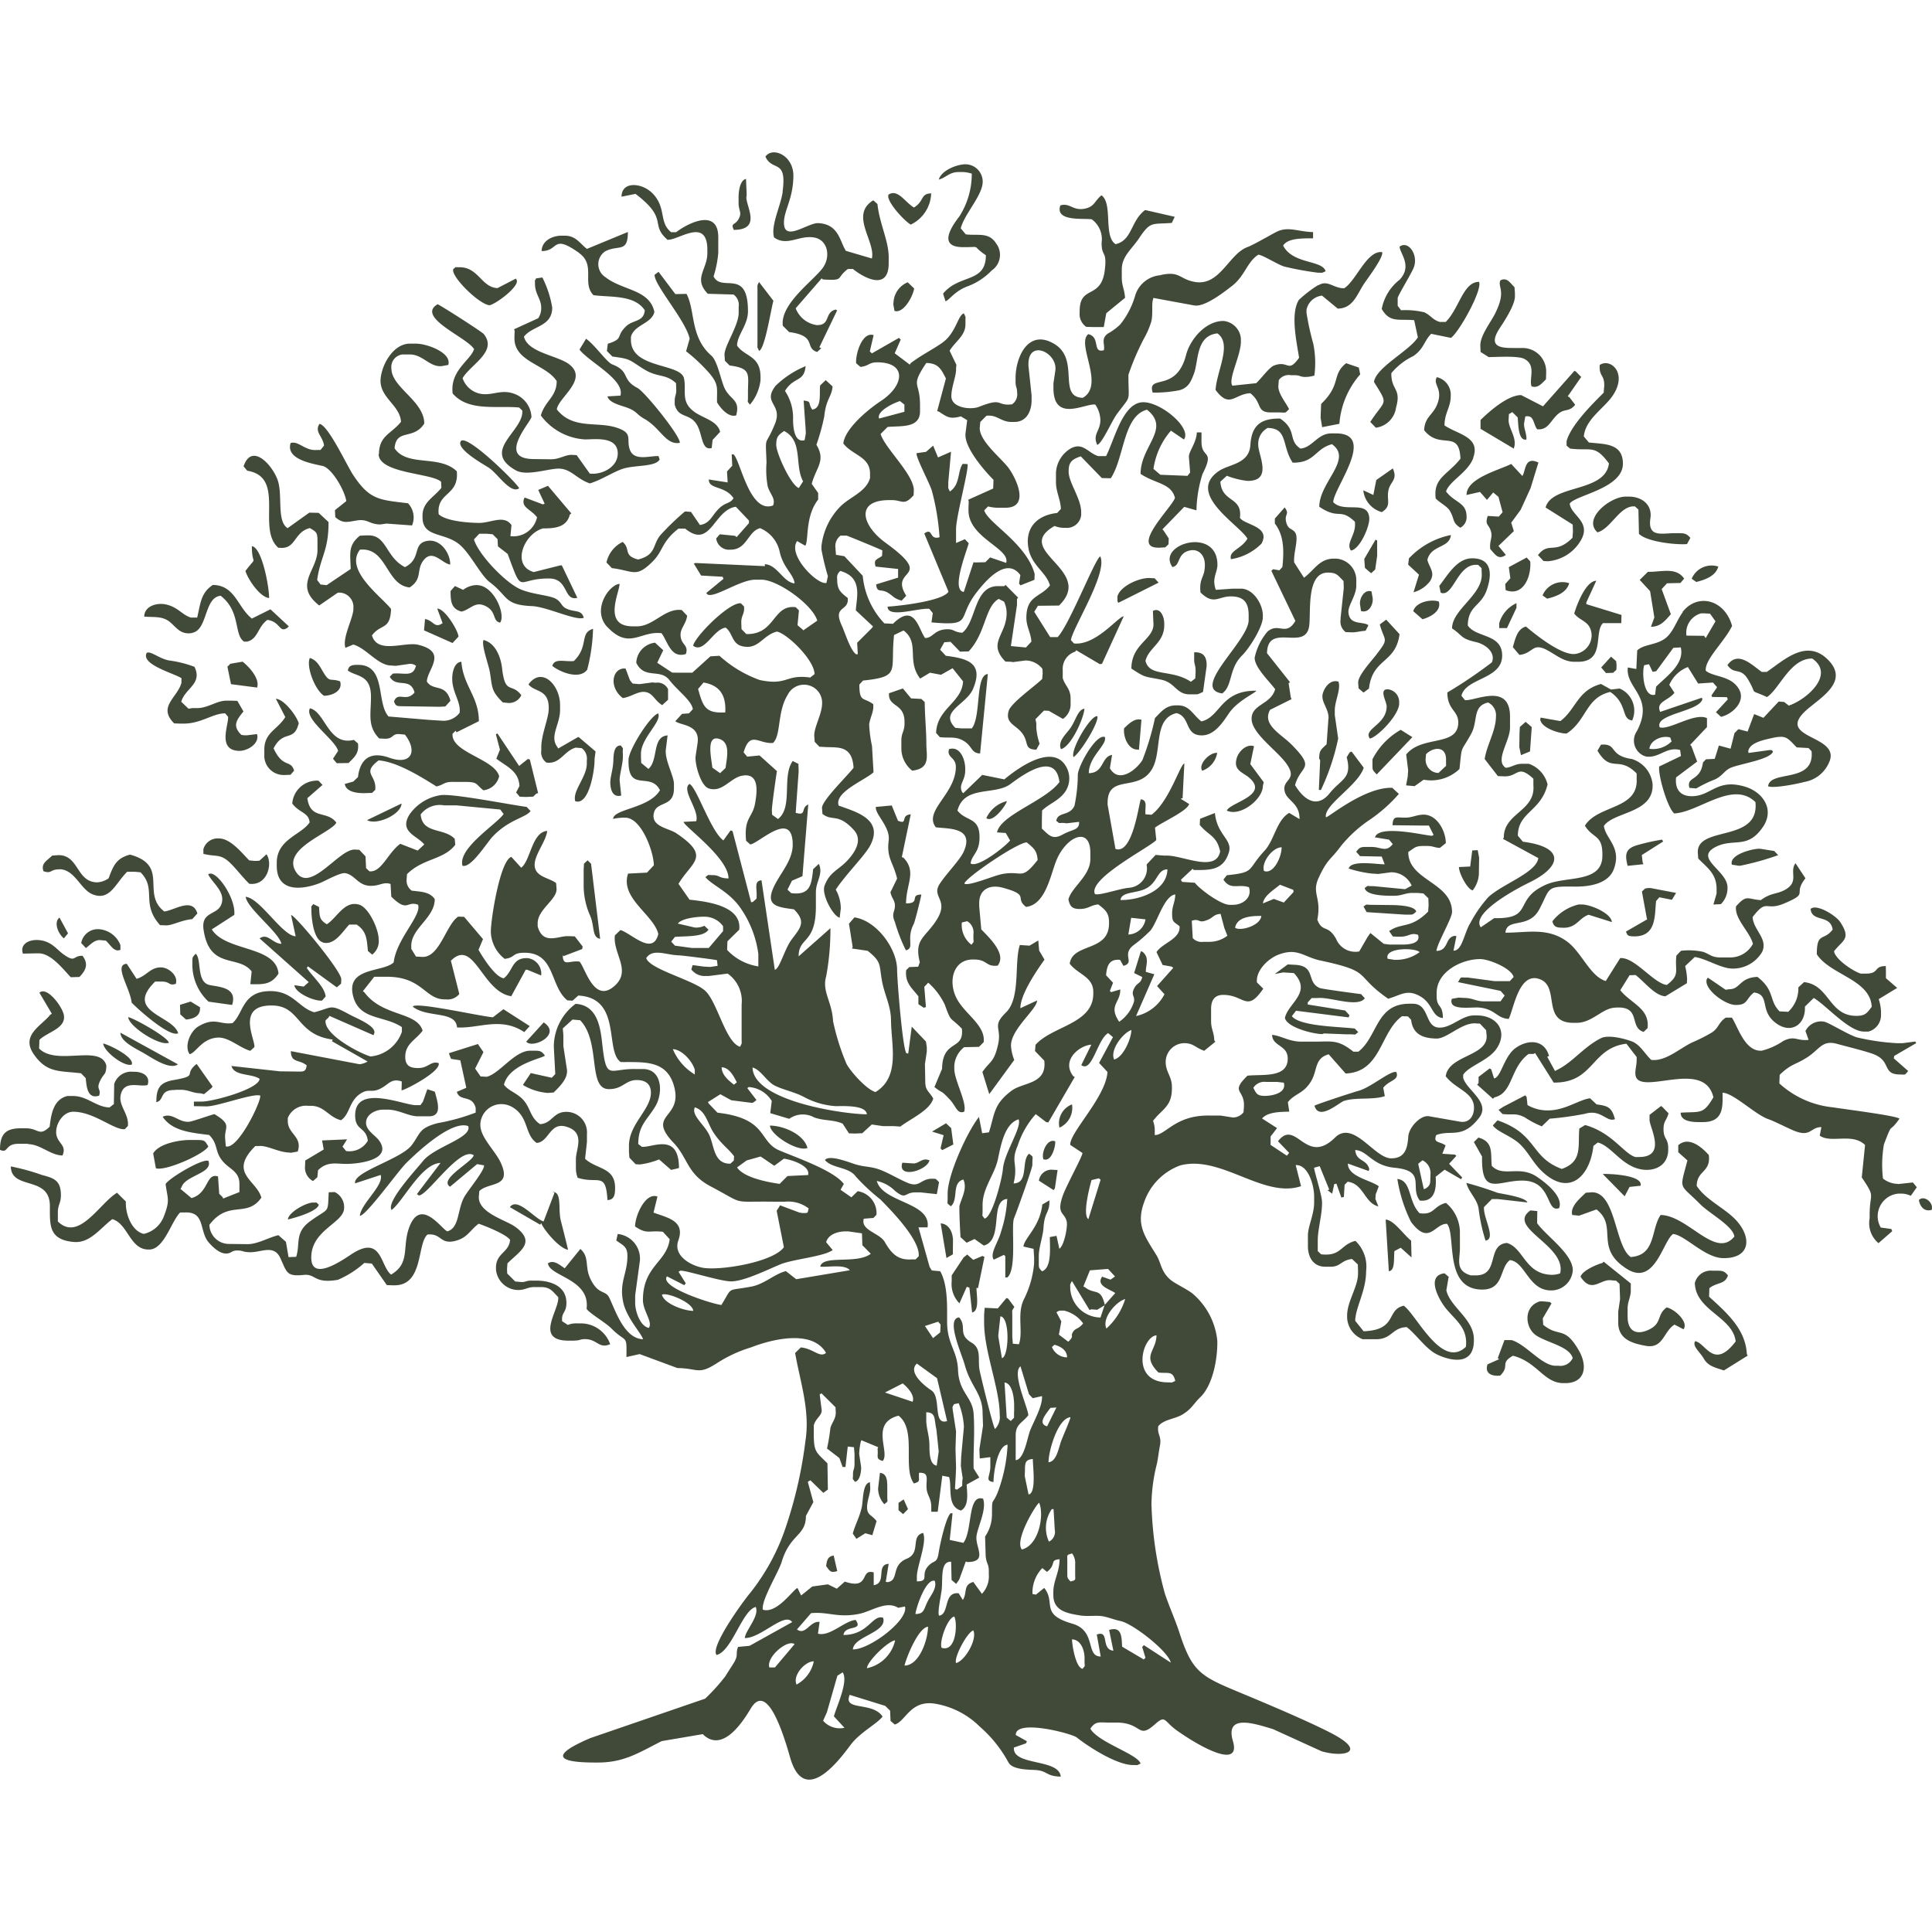
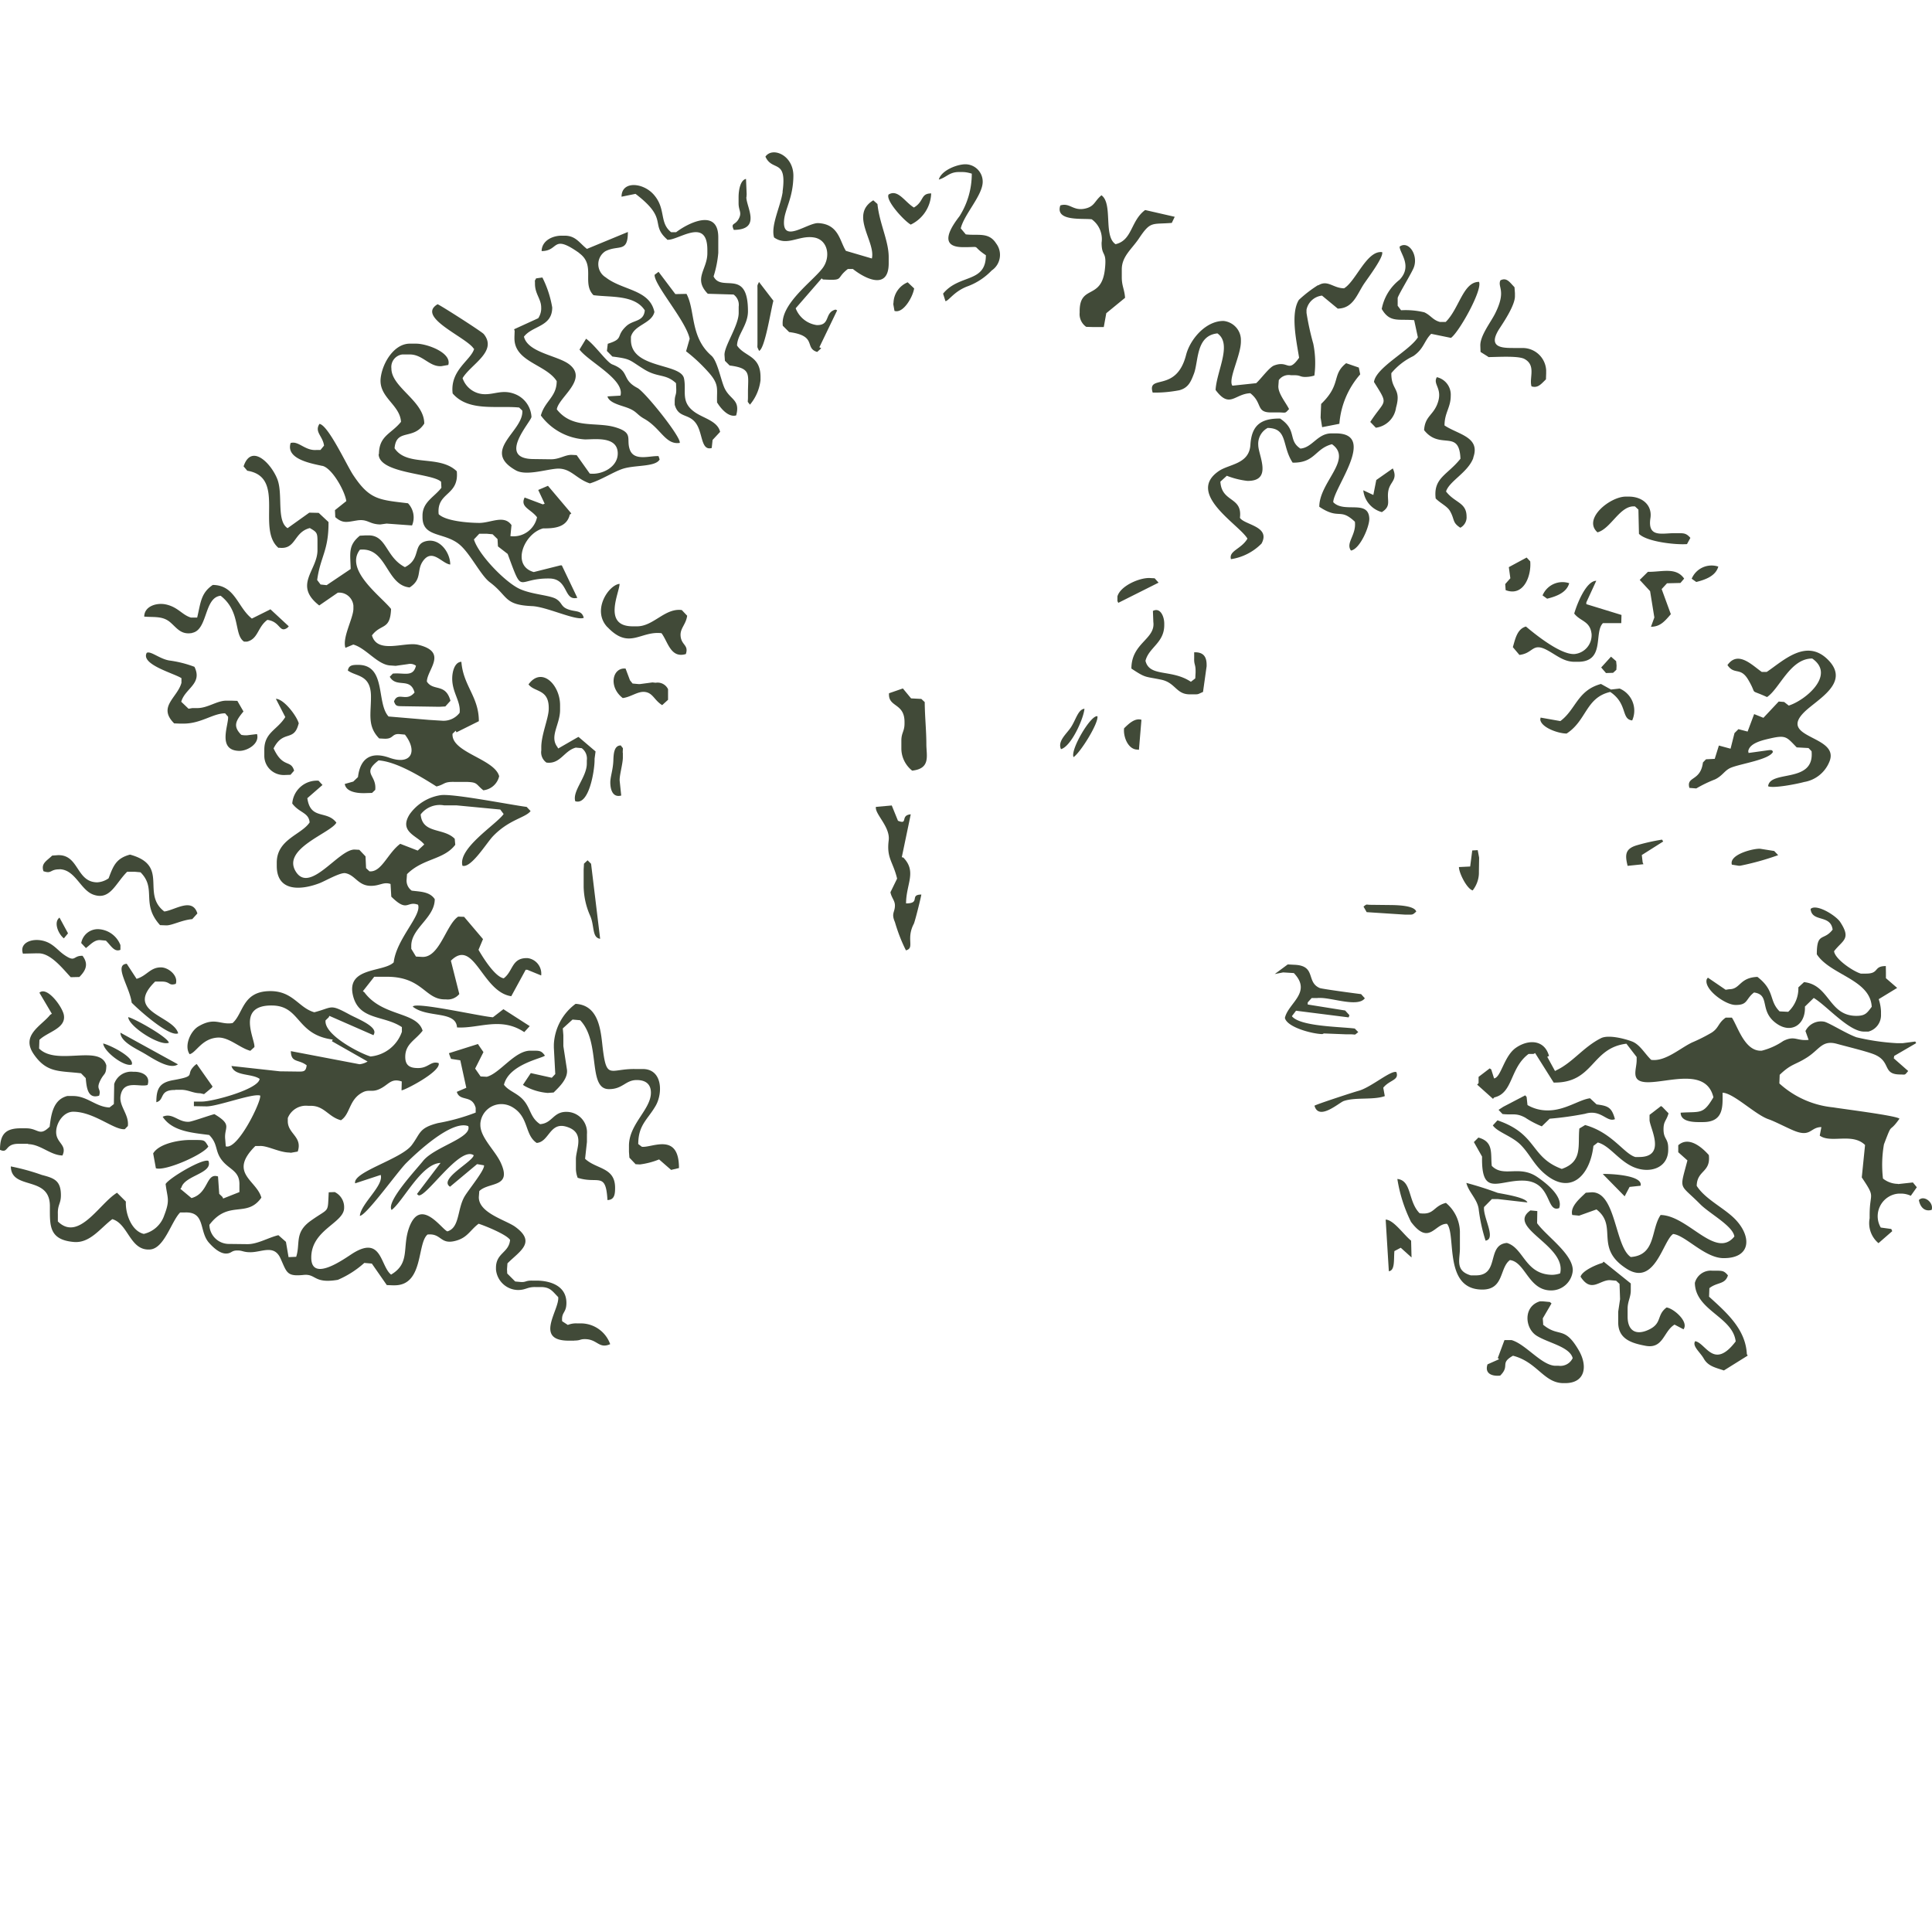
<svg xmlns="http://www.w3.org/2000/svg" fill="none" viewBox="0 0 172 172">
-   <path fill="#414a38" d="M77.436 131.961c-.67.127-.573 1.623-.729 2.284-.194.836-.592 1.546-.787 2.284l.32.467.798-.496.622.175.379-1.254c-.447-.593-.846-.505-.846-1.253 0-.564.292-1.206.282-1.672l-.029-.535zm.904-.846-.165 1.39c0 .525.204 1.031.554 1.41.38-.311.263-.146.263-.7v-.836c0-.603-.04-1.195-.651-1.254m-4.792 8.301c.34.447.379.622.991.447l-.32-1.39c-.506.088-.603.369-.671.943m6.444-4.977.408.35.437-.447-.388-.865-.457.311v.661zm15.444-36.128a1.8 1.8 0 0 0-1.118 2.071 1.93 1.93 0 0 0 1.118-2.07m-2.945 6.793 1.303.836.116-.145.243-1.643-.398-.02a1.126 1.126 0 0 0-1.264.963zm1.448-3.508c-.738-.282-1.253 1.049-1.05 1.594.75.301 1.109-1.254 1.05-1.594M87.642 111.9l-.175-.088-.826.35-.535-.476-.32.262-1.06 1.594v.525a2.45 2.45 0 0 0 .69 1.964l.651-1.468.234.068.243 2.216c.68-.126.389-1.555.389-2.197l.136.03zm-15.755-9.701c-.33-1.224-2.13-1.982-3.344-1.992.078.884 2.527 2.362 3.344 1.992m12.791-1.768-.457-.428-1.244.739 1.03.32-.272 1.167.146.165.991-.505-.194-1.468zm-.933 8.485.515 3.081.573-.33v-.525l.01-.7c0-.622-.292-1.478-1.098-1.526m-2.528-5.346-.884-.058c-.467 1.448 2.157.738 2.42-.204-.68-.302-.943.35-1.536.262m6.59-30.733c.642.466 1.847-1.303 1.828-1.517a2.75 2.75 0 0 0-1.828 1.517m-.349 22.598.612 1.973 2.226-3.043a4.1 4.1 0 0 1-.292-1.273c0-1.497 2.333-3.246 2.323-4.024l-1.487.69c0-1.205 1.38-3.246 2.148-4.325l-.476-.807-.078-.904-.778.467-.865-.058c-.515 1.584.088 4.714-1.224 5.997s-.35 1.302-.72 2.896c-.36 1.575-.69 1.41-1.38 2.4m22.637-27.934c-.33 1.099.535 1.255 1.099 1.74 1.846 1.575-1.711 2.216-1.983 2.936 1.215.573 3.207-1.02 3.207-2.187l.078-.34-1.195-1.614.33-1.594c-.641-.223-1.341.418-1.536 1.05m-3.071 1.137a2.05 2.05 0 0 0 1.331-1.594c-.7-.049-1.72 1.05-1.331 1.594m12.13-7.931c-.69-.223-1.225.437-1.4 1.06-.194.728.515 1.292.515 2.177l-.019.136-.155 2.196c-.477.477-.661.516-.661 1.283l.087.146-.117 2.644h.185a20.5 20.5 0 0 0 1.536-4.578l-.302-2.09v-.418c0-.845.554-1.856.331-2.546m16.115 4.558-.019 1.254.146.72.806-.331.156-2.168-.544-.466-.516.457-.029.524zm-6.123-17.622a7.03 7.03 0 0 0-3.723 2.08l-.068.554.962.895-.485 1.565a2.7 2.7 0 0 0 1.467-.982c.506-.768-.068-1.205-.233-1.905.33-1.351 1.983-1.02 2.09-2.207m-3.354 6.775.826.72c.671-.176 1.711-.71 1.458-1.575-.68-.234-2.05.029-2.274.855m8.349 1.487.836-1.779V53.7a2.8 2.8 0 0 0-1.536 1.788v.427h.7zm-13.209 5.394.428.369.486-.36c.311-2.721 2.381-2.216 2.721-4.84l-1.185-1.293-.574.428c.447 1.594.865 1.166-.34 2.731-.408.535-1.594 1.798-1.584 2.45l.039.524zm4.773 4.334-1.031-.65a6.36 6.36 0 0 0-2.517 2.623v.418c0 .564-.019.506.379.933l3.178-3.324zm-1.177-3.013a1.126 1.126 0 0 0-1.001-1.244c-.826-.02-.107 1.07-.107 1.517 0 1.652-2.119 2.002-1.497 2.867.623-.088 2.615-2.07 2.615-3.14m-3.11-12.868.019.291.039.525.554.476.36-.33.175-1.215v-1.37l-.146-.069-.991 1.692zm.748 3.508-.107-.602c-.67-.205-1.079.67-1.02 1.147l.087.602c.681.214 1.099-.534 1.04-1.147m-13.384 8.476c.933-.69.554-2.187 1.759-3.373.622-.612 1.847-2.517 1.847-3.421v-.136c0-.982-.826-2.381-1.954-2.391h-.699l-1.536.107a2.5 2.5 0 0 1-.136-.7c0-.613.282-1.02.282-1.526 0-3.46-5.472-1.847-4.005.194.69-.107.418-1.05 1.303-1.4.913-.359 1.584.263 1.584 1.196 0 1.205-.525 1.108-.389 2.469 1.196 1.166 1.565.33 2.751.35 1.137.02 1.536.583 1.536 1.691v.418c0 1.866-5.23 6.114-2.353 6.532" />
  <path fill="#414a38" d="M105.886 61.814h.282c.573 0 .398.02.933-.213l.321-2.285v-.136c0-.787-.36-1.137-1.108-1.108v.535c-.02.573.126.525.126 1.118v.136l-.029.534-.389.302c-1.73-1.157-3.684-.39-4.043-1.867.291-1.185 1.671-1.593 1.671-3.178v-.136c0-.641-.359-1.468-1.01-1.127l.038.981c.205 1.546-1.953 1.857-1.953 4.15 1.322.875 1.176.681 2.663.992 1.244.262 1.322 1.283 2.488 1.302m-3.09-10.332-.379-.02c-.895-.067-2.664.681-2.926 1.634v.418l.078.155 3.586-1.798-.35-.389zm-1.536 15.251.146.019.223-2.673c-.583-.175-1.118.34-1.545.758-.088.739.35 1.895 1.186 1.895m-3.558-2.964c-.564-.175-2.43 2.974-2.129 3.635.603-.389 2.236-3.013 2.129-3.635m-2.382 1.011c-.378.564-1.185 1.205-.864 1.915.903-.234 2.012-2.702 2.09-3.597-.574.059-.75.972-1.225 1.682M82.034 79.64c-1.108 0-.03.788-1.37.788 0-1.73.981-2.82-.244-4.083l-.136-.029.797-3.82c-.972.088-.194.953-1.137.574l-.554-1.361-1.41.126c-.116.632 1.293 1.77 1.138 2.984-.204 1.594.398 1.905.748 3.402l-.593 1.215c.107.535.428.749.399 1.244-.03.564-.33.651 0 1.41.253.865.573 1.71.982 2.517.816-.214-.02-.991.7-2.362.106-.204.67-2.488.67-2.615m.447-13.374c0-1.244-.136-2.43-.145-3.751l-.302-.282-.913-.049-.73-.884-1.234.427c-.097 1.273 1.38.836 1.38 2.557v.135c0 .71-.281.817-.281 1.526v.7c0 .768.36 1.497.962 1.973 1.671-.184 1.263-1.34 1.263-2.361m-29.042 17.33-.807-6.678-.31-.31-.322.3-.029.525v1.536c.02.865.204 1.72.554 2.517.438.934.156 2.003.914 2.11m.651-27.75c1.944 2.051 2.926.32 4.812.544.573.749.806 2.265 2.167 1.857.272-.817-.389-.778-.466-1.594-.068-.7.476-1.02.583-1.818l-.477-.505c-1.506-.204-2.527 1.468-4.004 1.448h-.418c-2.644-.039-1.127-2.994-1.118-3.78-.962.087-2.507 2.351-1.079 3.858m4.86 6.949.535-.486v-.942a1.03 1.03 0 0 0-1.108-.574l-.282-.03-1.108.147h-.136l-.525-.049-.233-.291-.39-1.04c-1.166-.117-1.554 1.623-.252 2.624.7-.078 1.341-.613 1.954-.545.738.078.836.73 1.555 1.176m-3.51 4.248c0-.554.098-.282-.174-.66-.583 0-.642.699-.661 1.34-.03.827-.272 1.439-.272 1.954 0 .574.184 1.38.972 1.166l-.136-1.292c-.049-.438.282-1.536.282-2.09v-.418zM54.08 35.28c.117.554 1.099.787 1.633.972 1.001.34.914.622 1.643 1.03 1.477.836 1.886 2.342 3.159 2.148.155-.486-3.091-4.54-3.762-4.89-1.477-.767-.612-1.467-2.245-2.099-.496-.194-1.546-1.74-2.333-2.284l-.583.963c.807 1.088 4.053 2.663 3.645 4.101l-1.157.068zm15.6-18.205c-.175 1.273-1.079 2.984-.768 4.063 1.157.826 2.197-.205 3.528 0 1.274.184 1.546 1.74.788 2.74-.875 1.167-3.781 3.189-3.538 5.123l.564.563c2.546.331 1.322 1.42 2.498 1.77l.36-.331-.166-.087 1.584-3.286-.145-.068c-1.021.263-.418 1.41-1.672 1.38a2.36 2.36 0 0 1-1.876-1.496l2.313-2.664.107.098c1.983.107 1.089-.068 2.226-.933h.447c1.147.913 3.188 1.885 3.188-.506v-.554c0-1.448-.826-2.994-1.001-4.724l-.37-.33c-2.128 1.293.224 3.674-.126 5.18l-2.313-.68c-.554-.865-.632-2.371-2.45-2.469-.952-.048-3.158 1.808-3.061-.155.048-1.05.816-2.051.836-4.044.01-1.866-1.876-2.624-2.489-1.72.613 1.37 1.935.136 1.526 3.12m-18.117 5.463c1.516 1.078.223 2.672 1.283 3.751 1.535.204 3.664-.048 4.568 1.351-.097 1.04-1.02.826-1.643 1.4-.99.923-.165 1.108-1.652 1.575l-.078.641.486.496c1.682.214 1.449.282 2.81 1.127 1.243.778 1.914.37 2.857 1.244l.02.525c.019.574-.137.515-.137 1.108v.282c.34 1.244 1.283.73 1.934 1.72.574.875.409 2.401 1.361 2.139l.078-.72.67-.719c-.223-.952-1.428-1.195-2.206-1.72-1.36-.914-.768-1.905-1.01-3.042-.292-1.37-4.724-.836-4.724-3.422v-.281c.291-1.08 1.837-1.157 2.09-2.207-.428-2.022-2.839-1.905-4.345-3.09a1.372 1.372 0 0 1-.03-2.314c1.177-.612 2.013.175 2.013-1.72l-3.645 1.506c-.671-.525-.982-1.157-1.944-1.176h-.282c-.836-.01-1.789.438-1.808 1.37 1.584 0 .884-1.574 3.353.175m7.815-1.185c.943.126 3.587-2.1 3.587.913v.282c0 1.468-1.283 2.255.039 3.616l2.293.068c.34.243.516.66.457 1.079v.554c0 1.137-1.283 2.935-1.263 3.742l.038.525.419.418c1.973.252 1.632.787 1.632 2.42v.408c0 .554-.097.282.175.661.525-.622.846-1.38.943-2.177v-.282c0-1.944-1.419-1.798-2.09-2.809.02-.962.972-1.808.972-3.052 0-3.888-2.352-1.643-3.061-3.1a9.6 9.6 0 0 0 .418-2.09v-1.39c0-2.566-2.586-1.341-3.752-.457h-.447c-1.08-.865-.428-2.07-1.546-3.344-.952-1.088-2.867-1.244-2.867.185l1.244-.253c2.984 2.275 1.254 2.673 2.81 4.053m26.291-5.996c.282 0 .564.058.836.145 0 1.342-.37 2.644-1.089 3.781-.651.846-1.993 2.731.253 2.76 1.866.02.67-.233 2.09.72 0 2.508-2.372 1.652-3.81 3.421l.213.67c.321-.048.778-.903 2.041-1.35a5.7 5.7 0 0 0 2.07-1.38 1.677 1.677 0 0 0 .4-2.41c-.662-1.04-1.614-.672-2.703-.808l-.447-.534c.301-1.254 1.954-2.945 1.954-4.15a1.55 1.55 0 0 0-1.536-1.556c-.758 0-2.148.545-2.372 1.361.69-.185.924-.68 1.808-.67z" />
  <path fill="#414a38" d="M63.82 35.795c.34.573 1.04 1.39 1.72 1.186.398-1.468-.603-1.37-1.08-2.528-.31-.758-.612-2.342-1.127-2.79-1.915-1.661-1.419-4.023-2.216-5.5l-.991.02-1.497-1.984-.35.263c-.068.884 2.79 4.092 3.12 5.695l-.32 1.118c.709.545 1.36 1.157 1.953 1.818 1.05 1.156.758 1.526.807 2.702M81.072 20a3.19 3.19 0 0 0 1.827-2.78c-.962 0-.612.71-1.536 1.255-.826-.506-1.419-1.663-2.255-1.157-.282.515 1.332 2.294 1.964 2.673M67.571 31.236c.525-.136 1.06-3.684 1.283-4.461l-1.283-1.672c-.175.38-.136.204-.136.69v4.734c0 .505-.049.282.136.7M66.454 17.57l.019-.281-.058-1.361c-.525.107-.661 1.06-.661 1.623v.554c0 .651.33.817 0 1.4s-.72.31-.428.962c2.488-.02 1.118-2.022 1.118-2.916m13.102 9.379-.02.146.107.603c.787.262 1.643-1.264 1.75-2.002l-.574-.545a2.04 2.04 0 0 0-1.263 1.808m37.809-1.565a11.4 11.4 0 0 0-1.72 1.322c-.768 1.235-.204 3.713.019 5.152-1.01 1.419-.913.194-2.225.69-.438.165-1.147 1.166-1.595 1.574l-2.118.224c-.409-.564.758-2.683.758-3.937v-.136c0-.874-.671-1.594-1.536-1.69-1.584-.02-2.984 1.622-3.344 3.022-.874 3.421-3.499 1.672-2.974 3.353.797.02 1.585-.058 2.362-.204.817-.214 1.04-.777 1.303-1.458.437-1.118.155-3.402 2.099-3.606 1.341.943-.068 3.334-.165 5.035 1.263 1.7 1.681.35 3.091.291 1.098.856.495 1.692 1.798 1.711h.836c.563.02.456.088.816-.301-.282-.574-.982-1.39-.952-2.05l.039-.526a1.08 1.08 0 0 1 1.078-.437h.282c.583 0 .496.146.972.155.282 0 .564-.039.836-.126a8.6 8.6 0 0 0-.097-2.828 24 24 0 0 1-.603-2.751v-.282a1.58 1.58 0 0 1 1.38-1.254l1.4 1.157c1.38-.02 1.711-1.274 2.352-2.226.37-.544 1.74-2.362 1.604-2.8-1.37-.184-2.333 2.586-3.392 3.218-.992-.01-1.458-.797-2.313-.253m2.925 23.6c.807-.127 1.672-2.168 1.633-2.868-.088-1.7-2.245-.427-3.208-1.438 0-1.225 3.898-6.075.282-6.124h-.418c-1.263-.02-1.72 1.274-2.789 1.351-1.137-.748-.263-1.642-1.808-2.672-1.759-.02-2.537.641-2.644 2.342-.107 1.72-1.876 1.7-2.799 2.323-2.984 2.022 1.798 4.763 2.537 6.026-.544.933-1.682 1.079-1.468 1.827a4.84 4.84 0 0 0 2.722-1.39c.835-1.545-1.526-1.652-1.925-2.293.243-1.905-1.623-1.332-1.74-3.218l.574-.524a7.3 7.3 0 0 0 1.827.456c2.294.03.972-2.293.972-3.188a1.6 1.6 0 0 1 .836-1.526c1.827.03 1.234 1.585 2.226 3.091 2.002.03 1.973-1.244 3.499-1.642 1.895 1.341-1.128 3.372-1.128 5.569 1.808 1.205 1.808.049 3.169 1.332.146 1.185-.846 1.885-.35 2.566m-23.065-29.48c.651.476.982 1.273.865 2.07 0 1.322.486.661.292 2.381-.311 2.76-2.246 1.313-2.246 3.723v.136a1.38 1.38 0 0 0 .584 1.254l.67.02h.894l.224-1.235 1.672-1.37c-.049-.74-.292-1.05-.292-1.828v-.7c0-1.166.894-1.808 1.536-2.77 1.04-1.555 1.127-1.224 2.916-1.37l.262-.544-2.634-.603c-1.302.962-1.127 2.692-2.634 3.042-1.108-.729-.214-3.606-1.254-4.354-.632.515-.602 1-1.467 1.186-1.07.233-1.351-.554-2.197-.282-.486 1.448 2.002 1.127 2.8 1.234" />
  <path fill="#414a38" d="m121.097 33.336-.126-.613-1.128-.388c-1.321 1.05-.388 1.856-2.225 3.625l-.029.661-.02.554.136.855 1.536-.3a7.54 7.54 0 0 1 1.856-4.404m2.897 8.378-1.468 1.03-.262 1.332-.894-.418a2.25 2.25 0 0 0 1.652 1.944c.894-.564.408-1.05.583-1.924.156-.807.865-.943.389-1.973m15.464 23.618c1.808-1.156 1.701-3.207 3.897-3.712 1.575 1.059.953 2.43 1.954 2.536a2.137 2.137 0 0 0-1.118-2.838l-.768.088-.894-.496c-2.109.574-2.226 2.274-3.616 3.305l-1.759-.311-.029.175c.087.719 1.613 1.244 2.333 1.244m3.091-5.881.427.496.632-.02.292-.272.019-.379-.039-.388-.457-.399-.884.972zm-4.851-1.564c.836.437 1.478 1.05 2.459 1.059h.282c2.508.03 1.429-2.605 2.265-3.44h1.633l.019-.73-3.13-.962v-.156l.885-1.924c-.904.01-1.711 2.05-1.963 2.916.554.72 1.409.641 1.545 1.818a1.685 1.685 0 0 1-1.536 1.788c-1.224.058-3.421-1.701-4.306-2.45-.787.214-.952 1.108-1.166 1.837l.583.69c1.244-.136 1.137-1.117 2.43-.447m4.53-10.468c1.205-.33 2.002-2.44 3.333-2.303l.302.282.048 2.157c.7.71 3.276.992 4.277.914l.301-.554c-.408-.476-.651-.408-1.273-.418h-.136c-1.098-.01-2.42.438-2.148-1.341.175-1.128-.69-1.905-1.895-1.915h-.282c-1.39-.02-3.898 1.983-2.527 3.188m7.377 4.5.33-.388c-.729-1.05-1.982-.584-3.227-.603l-.729.72.924 1 .379 2.343-.301.826c.816 0 1.215-.476 1.769-1.118l-.817-2.235.476-.516zm-15.551.642c1.603.602 2.293-1.293 2.177-2.566l-.321-.34-1.584.855.136.991-.457.516.039.544zm18.924-2.1a1.92 1.92 0 0 0-2.372 1.08l.408.29c.768-.194 1.73-.514 1.964-1.38m-13.277 1.488a1.92 1.92 0 0 0-2.372 1.088l.408.292c.768-.194 1.73-.515 1.964-1.38m-15.105-27.011a4.32 4.32 0 0 0-1.584 2.595c.719 1.254 1.497.875 2.887 1.001l.33 1.526c-.738 1.196-3.742 2.683-3.907 3.975 1.341 2.148 1.011 1.487-.331 3.558l.496.515a2.09 2.09 0 0 0 1.798-1.789c.496-1.75-.447-1.516-.418-3.071a5.8 5.8 0 0 1 1.954-1.516c.952-.651.962-1.361 1.594-1.983l1.759.36c.7-.477 2.829-4.267 2.498-4.987-1.419 0-1.759 2.382-2.964 3.567h-.525c-.632-.174-.807-.592-1.38-.855a7.1 7.1 0 0 0-2.071-.184l-.301-.399v-.7c.087-.32 1.108-1.983 1.4-2.624.505-1.128-.418-2.527-1.225-1.944-.019.554 1.176 1.7 0 2.945" />
-   <path fill="#414a38" d="m142.811 34.434-.039.525c-1.011 1.01-2.916 2.887-3.305 4.316v.398l.311.262c1.896.243 2.178-.408 3.461 1.322-.311 2.615-5.103 1.847-5.638 3.927l2.411 1.516.019.525v.136l-.039.516c-1.545 1.555-2.099.281-3.071 1.545l.496.525.379.02a3.74 3.74 0 0 0 2.906-1.799c1.05-1.71-.856-2.274-.953-3.334.486-.758 4.734-1.331 4.734-3.557 0-1.886-1.76-1.72-3.033-1.886l-.447-.534c.126-1.439 1.604-2.382 2.411-3.412 1.632-2.119.009-3.616-.992-2.955-.078 1.03.399.836.399 1.789v.136zm-10.138 14.453c.438.457.7 1.011 1.39.515l-.661-.797 1.371-1.322-.234-.748.846-1.157.875-1.914.7-2.285c-1.264-.602-1.118.778-1.429 1.196l-.992-1.07c-1.156.574-3.994 1.284-3.975 2.761l1.196-.272.622.71.554-.661.466.388.37 1.371-.341.389-.981-.059c-.282.836.087.7.282 1.361.174.593-.146.826-.059 1.584m2.751-13.704c-1.215.01-2.809 1.438-3.616 2.216v.787l2.955 1.76c.359-.904-.476-1.799-.457-2.547l.029-.525.301-.175.477.467c.068.612.039 2.128.777 1.973.049-.476-.243-1.001-.204-1.448l.107-.603c.787-.165.68.612 1.05 1.137.865.088 1.118-.554 1.604-1.098.806-.914 1.137-.301 1.788-1.08l-.505-.66-.156-.097 1.196-1.72-.447-.457-.146-.098-2.809 3.169z" />
  <path fill="#414a38" d="M131.157 40.742c.671-1.847-1.361-2.06-2.556-2.867 0-1.137.554-1.584.554-2.644a1.6 1.6 0 0 0-1.235-1.652c-.408.67.623 1.02 0 2.488-.408.933-1.059 1.04-1.137 2.226 1.429 1.817 3.13-.146 3.237 2.546-1.157 1.458-2.43 1.692-2.206 3.538.417.428 1.03.69 1.273 1.118.437.758.185 1.02.923 1.487.36-.194.583-.583.554-.991 0-1.273-1.05-1.215-1.827-2.236.291-.933 1.954-1.691 2.43-2.993m1.332-8.972c.738 0 2.663-.136 3.217.166 1.069.573.398 1.71.631 2.44.574.184.866-.224 1.284-.623l.019-.525v-.282a2.093 2.093 0 0 0-2.187-1.982h-.457c-.991-.02-2.76.145-1.477-1.789.428-.651 1.341-2.041 1.341-2.819v-.282l-.039-.524c-.437-.447-.69-.895-1.254-.613-.282.613.564.904-.476 2.965-.389.777-1.341 1.973-1.312 2.857l.019.554.681.428zm-.866 69.467-.418.418.729 1.292c-.077 3.597 1.439 2.11 3.626 2.139 2.634.029 2.031 2.896 3.236 2.449.389-1.04-1.205-2.265-1.934-2.76-1.623-1.118-3.013.068-4.063-1.001-.126-1.06.204-2.139-1.186-2.518m2.809 10.906c1.371.175 1.633 2.682 3.636 2.702a1.93 1.93 0 0 0 1.953-1.789c0-1.477-2.362-3.052-3.178-4.199l.019-1.078-.612-.059c-2.197 1.536 3.246 3.11 2.644 5.608a2.4 2.4 0 0 1-.7.127c-2.44-.029-2.527-2.401-4.043-2.838-1.847.165-.593 2.916-2.79 2.886h-.418c-1.419-.408-.972-1.419-.972-2.381v-1.536a3.44 3.44 0 0 0-1.244-2.536c-1.166.301-1.011 1.098-2.342.923-1.05-1.05-.681-2.916-1.983-3.052a13.2 13.2 0 0 0 1.215 3.82c1.633 2.167 2.109.126 3.207.175.836.981-.33 5.812 3.101 5.851 1.992.029 1.555-1.934 2.498-2.624m2.964 5.725-.039-.535.778-1.332-.146-.126-.612-.058h-.282c-1.497.457-1.341 2.4-.282 3.061 1.04.652 2.935.972 3.207 1.993a1.21 1.21 0 0 1-1.253.68h-.282c-1.225-.019-2.634-1.914-3.898-2.284h-.641l-.593 1.594.116.107-1.03.457c-.282.836.418 1.079 1.128 1.001.913-.904-.078-1.079 1.137-1.769 2.158.554 2.741 2.42 4.471 2.44h.136c1.847.019 2.061-1.526 1.254-2.916-1.303-2.255-1.76-1.089-3.198-2.304" />
  <path fill="#414a38" d="M132.81 106.748h.524l2.644.302c-.126-.447-2.09-.739-2.653-.856a31 31 0 0 0-2.78-.884c.194.807.943 1.409 1.089 2.274.116.972.32 1.934.622 2.867.981-.155-.243-2.079-.136-2.993l.699-.71zm-8.661 4.627.554-.292.962.865-.038-1.496c-.671-.535-1.546-1.847-2.265-1.876l.282 4.597c.563-.058.427-1.05.495-1.788m29.665-52.156c.612.884 1.137.126 1.827 1.273.894 1.507-.039.768 1.682 1.555 1.117-.738 2.06-3.44 4.024-3.43 2.118 1.467-.632 3.732-2.09 4.188l-.408-.32-.486-.04-1.361 1.45-.826-.331-.583 1.555-.817-.214-.35.35-.35 1.39-1.04-.282-.369 1.186-.778.039-.272.281c-.214 1.711-1.506 1.206-1.205 2.265l.612.049a11.6 11.6 0 0 1 1.672-.807c.7-.34.846-.816 1.439-1.05.903-.36 3.411-.71 3.722-1.41-.087-.057.029-.194-.427-.135l-1.75.243-.029-.156c.117-.767 1.409-1.01 2.08-1.166 1.302-.282 1.361-.068 2.235.826l1.05.058.272.282c.292 2.916-3.703 1.633-3.868 3.12.457.214 2.624-.214 3.207-.379a2.94 2.94 0 0 0 2.236-1.778c1.04-2.391-4.656-2.061-2.207-4.462 1.138-1.118 4.054-2.566 2.168-4.568-1.973-2.09-4.092.058-5.531 1.01h-.437c-.845-.582-2.119-1.953-3.062-.602" />
-   <path fill="#414a38" d="M149.819 54.495c-.516.661-.807 1.692-1.478 2.265-.787.68-2.012.574-2.585 1.147l-.078 1.652-.758-.136c-.224 1.896 2.43 2.595.797 5.686a1.47 1.47 0 0 0 .389 2.041q.206.147.457.204c1.156.156 1.807-.913 3.013-.583l.077.535-1.943.933c-.098.816.748 3.684 1.341 4.18 2.226-.117 5.2-2.984 7.231-1.011.37 3.654-5.219 2.05-5.132 4.5l.039.525c.787.806 1.633 1.35 1.633 2.702v.418l-.282.972.661-.03a2 2 0 0 0 .593-1.496c0-1.517-3.101-2.615-.982-3.635 1.585-.759 2.79.272 4.16-1.78 1.021-1.535-.029-3.06-1.584-3.537-2.546-.787-3.042.855-4.802.836-1.049-.01-1.477-.68-1.37-1.672l1.876-1.41-.515-1.38-.107-.107 1.497-1.584v-.797c-1.108-.525-3.363 1.098-4.209.817-.467-1.196 3.499-1.39 3.8-2.498l-.048-.136-3.713 1.263-.049-.146c-.243-.767.807-.894 1.322-1.555l-.457-.71a2.97 2.97 0 0 1 1.653-1.584l.913 1.468 1.322-.087.37.417-.506.73.059.136 1.321.019.078.194-1.059 1.147.456.409c1.011-.234 2.207-1.361 1.614-2.43-.7-1.264-2.245-1.08-2.974-1.672-.127-.982 1.691-2.615 2.342-3.995-.67-2.381-3.091-2.935-4.412-1.234m-1.089 11.177.117.34a2.33 2.33 0 0 1-1.974.661c.068-.787 1.186-1.234 1.857-1m-1.264-4.53-.087.71c-1.011.292-1.196-1.905-.972-2.624l.428-.087.32.68.321-.058 1.526-2.08.661-.04c.35 1.478-1.254 2.557-2.197 3.5m4.802-6.501.486.68-.875 1.497-.136-.204-1.575-.02a1.795 1.795 0 0 1 1.303-1.983h.282l.525.03zm-6.784 28.729c2.041.029 1.837-1.857 1.983-3.15l.291-.33 1.118.224.369-.613-2.235-.427c-.175-.02-.36 0-.525.039l-.282.262.428 2.343.039.136-1.886 1.088c.126.34.155.418.7.428m-4.879-2.848a4.2 4.2 0 0 0-2.372 1.506c.126.525.398.564.972.574 1.186.02 1.4-.875 2.255-1.157l2.07.651c-.068-.796-1.895-1.555-2.644-1.564h-.272z" />
  <path fill="#414a38" d="m154.183 76.977.603.097h.136a24 24 0 0 0 3.382-.942l-.35-.37-1.215-.194c-.466-.078-2.838.466-2.556 1.41m-22.521.631.02-1.254-.126-.67-.486.028-.185 1.43-1.001.048c0 .515.699 1.934 1.224 2.08.37-.476.574-1.06.554-1.662m16.3-2.858a18 18 0 0 0-2.255.506c-1.069.32-1.03.904-.806 1.827l1.409-.146-.068-.155-.078-.661 1.905-1.206-.097-.155zm-22.715 6.678c.564 0 .506.02.836-.273-.145-.534-1.642-.573-2.225-.583l-1.808-.02c-.477 0-.321-.106-.661.156l.282.496 3.45.224h.136zm-7.94 7.416h.281c1.079.01 3.334.836 3.918.029l-.331-.37c-.486-.058-3.46-.456-3.684-.544-1.244-.534-.272-2.002-2.274-2.07l-.574-.03-1.156.856.748-.146.953.059c1.652 1.73-.506 2.663-.797 3.994.184.826 2.41 1.42 3.334 1.439l.136-.058 1.953.077h.418c.554.01.292.107.69-.194l-.311-.32c-1.283-.166-4.879-.176-5.598-1.1l.369-.485 4.685.593.068-.195-.379-.418-3.334-.534v-.185l.35-.389h.525zm2.323 9.175c1.049-.36 2.614-.068 3.654-.437l-.136-.749c.574-.71 1.439-.651 1.166-1.39-.495-.184-2.274 1.38-3.382 1.672-.467.127-3.742 1.196-3.907 1.322.379 1.38 2.187-.272 2.605-.418m49.366 7.377c-.496 0-.972-.165-1.361-.476a10.6 10.6 0 0 1 .087-3.042c.817-2.158.37-.855 1.381-2.284-.234-.272-5.123-.875-5.91-1.011a8.3 8.3 0 0 1-4.782-2.129l.029-.767c1.05-1.011 1.361-.856 2.449-1.556 1.118-.719 1.332-1.574 2.673-1.195.807.223 2.489.632 3.188.894 1.682.622.768 1.808 2.382 1.827.534 0 .408.097.748-.31l-1.283-1.128.039-.214 1.954-1.137-.078-.146-1.108.146h-.554a20 20 0 0 1-3.577-.525c-.875-.311-2.342-1.234-2.838-1.38a1.546 1.546 0 0 0-1.701.826l.282.787c-1.079.117-1.215-.418-2.255.097a6 6 0 0 1-1.915.865c-1.516.107-2.138-2.167-2.663-2.945h-.544c-.7.486-.593.914-1.264 1.342a15 15 0 0 1-1.74.874c-1.079.516-2.381 1.72-3.635 1.546-.583-.564-1.011-1.38-1.72-1.643-.671-.252-2.09-.612-2.741-.291-1.556.777-2.508 2.148-3.937 2.838l-.165.087-.69-1.263.155-.078c-.398-1.448-1.817-1.497-2.925-.739-1.089.739-1.332 2.644-1.964 2.741l-.252-.797-.136-.097-.992.758v.554l-.126.136 1.409 1.264.117-.127c1.691-.388 1.37-2.614 3.052-3.868h.437l.146-.078 1.652 2.625c3.597.048 3.315-3.072 6.474-3.46l.913 1.185v.282c0 .865-.612 1.944.972 1.963 1.857.02 5.229-1.302 5.861 1.342-.923 1.565-1.147 1.254-2.916 1.37 0 .71.865.826 1.507.836h.418c1.953.03 1.808-1.429 1.808-2.615.981.03 2.916 1.964 4.092 2.362.563.195 1.574.729 2.225 1.002 1.556.651 1.478-.302 2.479-.302l-.146.758c.982.72 2.906-.282 4.034.836l-.292 2.887c1.273 1.895.7 1.254.7 3.353v.282a2.32 2.32 0 0 0 .787 2.216l1.225-1.069-.087-.194-.934-.127c-.563-.952-.233-2.187.72-2.75.282-.166.602-.263.933-.273h.136c.311 0 .612.068.884.195l.535-.758-.35-.428-1.341.146z" />
  <path fill="#414a38" d="M147.826 108.187c-.865 1.302-.398 3.557-2.644 3.722-1.428-.942-1.312-5.812-3.479-5.763l-.525.039c-.486.476-1.419 1.224-1.205 1.982l.612.059 1.545-.554c1.964 1.516-.242 3.421 2.693 5.287 2.517 1.594 3.227-2.517 4.131-3.1 1.079.107 2.809 2.128 4.461 2.148 2.43.029 2.556-1.828 1.157-3.363-.963-1.06-2.741-1.837-3.519-3.072.029-1.409 1.264-1.176 1.079-2.741-.68-.768-1.818-1.681-2.722-.874v.622l.817.729c-.719 2.75-.748 1.992 1.137 3.897.826.836 2.916 1.934 3.042 2.877-1.671 2.061-4.121-1.876-6.57-1.915m13.355-27.254c.107 1.225 1.779.467 1.963 1.847-.797 1.05-1.409.175-1.409 2.197 1.196 1.847 4.763 2.235 4.889 4.675-.418.544-.554.816-1.409.807-2.42-.03-2.352-2.76-4.617-3.004l-.506.467a2.83 2.83 0 0 1-.904 2.177l-.767-.039c-.982-.982-.379-1.837-1.973-3.071-1.624.068-1.507 1.108-2.518 1.098l-.311.049-1.584-1.08-.097.137c-.292.875 1.623 2.284 2.546 2.294 1.137.02.894-.525 1.662-1.108 1.497.204.408 1.642 2.012 2.77 1.322.933 2.595.078 2.518-1.517l.787-.767c1.127.67 3.11 2.974 4.452 2.993h.417a1.51 1.51 0 0 0 1.118-1.516v-.282a4 4 0 0 0-.204-1.088l1.643-1.001-1.001-.866v-.524l-.01-.555c-1.137 0-.535.69-1.808.671h-.418c-.671-.194-2.294-1.283-2.381-1.992.768-1.002 1.555-1.07.544-2.605-.379-.574-2.099-1.643-2.624-1.167" />
  <path fill="#414a38" d="M132.907 100.197c.418.603 1.72.953 2.488 1.74s1.098 1.614 1.944 2.401c2.381 2.196 4.208.408 4.519-2.323l.389-.302c1.05.273 1.837 1.595 3.159 2.178 1.448.631 3.11.107 3.11-1.536v-.136c0-.894-.417-.787-.417-1.682 0-.738.252-.738.447-1.419l-.554-.573-.117-.078-1.021.787v.418c-.048.622 1.624 3.363-.981 3.334h-.282c-1.011-.282-2.061-2.177-4.471-2.848l-.515.311c-.156 1.507.33 2.945-1.565 3.597-2.838-1.05-2.139-3.101-5.725-4.326l-.418.457zm15.464 16.203c-.894.661-.389 1.38-1.516 1.944-1.167.583-1.954.175-1.954-1.137v-.7c0-.661.301-1.05.282-1.672v-.573l-2.42-1.944-.098.116c-.486.127-1.798.681-1.953 1.225.962 1.497 1.701.263 2.644.311l.524.049.302.282.019.524.029.836-.165 1.108v.972c0 1.497 1.244 1.847 2.43 2.071 1.594.301 1.594-1.293 2.585-1.886l.797.418c.496-.671-.874-1.857-1.506-1.944m3.781-.943.029-.777c.709-.554 1.399-.311 1.652-1.138-.33-.398-.476-.408-.991-.418h-.418a1.46 1.46 0 0 0-1.536 1.089c.049 2.469 3.373 3.003 3.635 5.21-1.963 2.575-2.653.136-3.606-.02-.291.428.438.972.768 1.555.389.681 1.05.797 1.789 1.05l2.118-1.322-.077-.136c-.107-2.206-1.779-3.674-3.354-5.103" />
  <path fill="#414a38" d="M135.754 99.478c.477.32.982.583 1.507.797l.7-.68a29 29 0 0 0 3.149-.438c1.429-.437 1.934.788 2.663.477-.291-1.06-.612-1.177-1.633-1.313l-.583-.544c-.943.107-2.245 1.098-3.781 1.079a3.5 3.5 0 0 1-1.788-.476l-.078-.72-.126-.145-1.954 1.02-.418.272.35.37c.836.107 1.186-.117 1.963.291m9.341 6.201.991-.106c.263-1.04-3.334-1.079-3.363-1.04l1.944 1.982.438-.836zM24.824 48.76c1.555.205 1.283-1.37 2.76-1.749.593.35.68.399.68 1.138v.835c0 1.799-2.176 3.101.156 4.919l1.653-1.138c.7-.068 1.322.447 1.39 1.157v.263c0 .845-1.011 2.575-.71 3.489l.7-.292c1.166.33 2.187 1.847 3.353 1.866l.418.03 1.108-.156a.86.86 0 0 1 .7.146c-.253 1.05-1.05.602-2.06.7l-.273.282c.593 1.04 1.828 0 2.207 1.4-.749.903-1.468-.127-1.828.796.156.438.253.418.836.428l3.208.048.525-.029.456-.505c-.437-1.594-1.526-.817-2.1-1.71.02-1.08 1.916-2.625-.777-3.276-1.185-.292-3.625.865-4.111-.836.816-1.08 1.623-.428 1.7-2.352-.854-1.099-4.179-3.46-2.77-5.278 2.421-.233 2.314 3.159 4.423 3.363 1.128-.73.612-1.487 1.157-2.304.846-1.253 1.71.185 2.459.263 0-1.02-.875-2.314-2.06-2.1-1.352.243-.467 1.585-1.974 2.333-1.71-.885-1.613-2.809-3.207-2.828h-.282l-.525.029c-1.07.874-.846 1.574-.816 2.964l-2.139 1.439-.544-.059-.301-.398c.281-2.08 1.03-2.605 1.01-5.161l-.874-.817-.836-.02-1.934 1.381c-1.02-.651-.38-3.062-.924-4.393-.573-1.42-2.313-3.16-2.993-1.108l.33.389c3.47.563.787 5.17 2.78 6.871" />
  <path fill="#414a38" d="M33.708 40.412c0 1.759 4.772 1.7 5.56 2.478l.029.535c-.642.836-1.682 1.263-1.682 2.478v.136c0 1.886 2.022 1.283 3.383 2.518.923.835 1.827 2.692 2.604 3.275 1.663 1.244 1.225 2.022 3.772 2.129 1.312.058 3.936 1.341 4.597 1.04-.175-.661-.67-.525-1.264-.71-.797-.243-.602-.573-1.156-.943-.554-.369-2.187-.408-3.295-.923-1.283-.593-3.655-3.042-4.063-4.403l.476-.505h.661l.525.048.438.428.038.651.865.67c1.41 3.81.72 2.149 3.713 2.188 1.73.02 1.245 2.031 2.489 1.72l-1.38-2.887h-.137l-2.362.593c-2.031-.573-.874-3.44.836-3.888 1.03.01 2.1-.097 2.372-1.224l.136-.107-2.08-2.46-.865.37.573 1.225-.165.058-1.623-.612-.068.175c-.214.719.651.894 1.176 1.584a2.146 2.146 0 0 1-2.371 1.681l.097-.981c-.661-.953-1.847-.185-2.897-.195-.952-.01-2.945-.155-3.586-.777-.205-1.993 1.827-1.604 1.613-3.82-1.555-1.507-4.422-.36-5.54-2.05.155-1.799 1.672-.681 2.644-2.197 0-2.022-2.926-3.208-2.926-4.909a1.12 1.12 0 0 1 .972-1.244h.7c1.137.02 1.73 1.127 2.79 1.04l.602-.107c.33-1.089-1.886-1.886-2.838-1.895h-.554c-1.42-.03-2.469 1.71-2.625 3.052-.204 1.73 1.711 2.361 1.808 3.907-.865 1.079-1.963 1.225-1.963 2.887" />
  <path fill="#414a38" d="M42.213 31.052c-.282 1.02-2.168 1.895-1.915 3.975 1.41 1.643 3.926 1.06 5.92 1.254l.281.272c.146 1.837-3.713 3.548-.583 5.317.875.495 2.517-.03 3.547-.136 1.332-.146 1.77.884 3.052 1.302.992-.301 2.061-1.001 2.877-1.283 1.099-.38 2.945-.156 3.334-.846l-.097-.3c-.748-.05-2.148.475-2.546-.545-.38-.982.388-1.526-1.332-2.032-1.701-.495-3.79.185-5.18-1.584.136-1.06 2.847-2.673 1.098-4.014-1.03-.787-3.674-1.03-4.024-2.46.768-1 2.517-.864 2.517-2.604a9.4 9.4 0 0 0-.875-2.663l-.563.078c-.146.34-.097 0-.097.485 0 .904.553 1.351.553 2.1.02.34-.077.68-.262.962l-2.148.982.048.146-.019.525v.136c0 2.109 2.81 2.313 3.762 3.81 0 1.409-1.06 1.769-1.41 3.061a5.27 5.27 0 0 0 3.917 2.129c.836.01 2.839-.311 2.926 1.157.078 1.292-1.41 2.021-2.488 1.885l-1.167-1.642-.379-.02c-.622-.048-1.137.408-1.953.389l-1.536-.02c-3.295-.038-.156-3.353-.156-3.761a2.32 2.32 0 0 0-1.37-1.983c-1.137-.495-1.857-.01-2.8-.029a2.1 2.1 0 0 1-1.963-1.429c.73-1.234 3.14-2.371 1.886-3.926-.175-.214-3.868-2.576-4.111-2.654-1.944 1.147 2.575 2.935 3.217 3.956M40.395 69.61h1.118c1.04.029.816.184 1.516.748a1.63 1.63 0 0 0 1.41-1.254c-.419-1.555-4.287-2.11-4.15-3.78l.281-.273.068.146 1.993-.992c0-2.187-1.39-3.14-1.556-5.287-.592.02-.816.865-.816 1.497 0 1.254.778 2.031.66 3.042a1.8 1.8 0 0 1-1.496.71l-1.244-.078-3.587-.302c-1.108-1.205-.184-4.568-2.682-4.597-.525 0-.855.02-.943.505.748.554 2.041.34 2.06 2.285.01 1.574-.35 2.653.73 3.761l.379.02c.923.068.7-.438 1.39-.409l.524.049c1.157 1.497.564 2.75-1.38 2.06-1.604-.573-2.595 0-2.8 1.72l-.417.4-.758.213c.097.661.982.817 1.633.817h.136l.66-.02.283-.272c.145-1.37-1.244-1.439.3-2.624 1.605.116 3.733 1.429 5.152 2.323.778-.195.603-.418 1.555-.409m6.843 25.923-.7 1.05.146.097a5.1 5.1 0 0 0 2.06.622l.525-.039c.496-.486 1.293-1.234 1.186-2.041l-.32-2.09v-.972l-.05-.602.866-.788.68.059c1.866 1.934.642 6.104 2.537 6.133 1.254.02 1.497-.817 2.508-.807.748 0 1.254.33 1.254 1.127 0 1.497-1.954 2.79-1.954 4.715v.554l.039.515.554.583.379.019a6.8 6.8 0 0 0 1.71-.447l1.07.933.7-.165c0-3.227-2.42-1.779-3.305-1.895l-.32-.243c0-1.721.854-2.187 1.564-3.431.632-1.128.583-3.227-1.137-3.247h-.7c-2.343-.039-2.566 1.108-2.935-2.264-.166-1.517-.457-3.431-2.372-3.538a4.77 4.77 0 0 0-1.934 3.615v.282l.126 2.352-.31.33-1.877-.417zM28.692 41.471c.865.194 2.003 2.216 2.139 3.14l-1.011.806.029.622c.67.584 1.04.438 1.886.302 1.01-.175 1.098.33 2.118.35l.564-.078 2.265.165a1.83 1.83 0 0 0-.36-1.973c-2.585-.311-3.421-.301-4.899-2.547-.573-.875-2.206-4.412-2.983-4.52-.467.72.3 1.08.408 1.935l-.32.389h-.38c-1.001.068-1.575-.836-2.274-.622-.457 1.448 1.885 1.827 2.828 2.04M17.107 56.342c1.409-.262 1.04-3.149 2.536-3.304 1.818 1.409 1.157 3.46 2.08 4.082h.282c.992-.253.914-1.283 1.798-1.934 1.177.155 1.05 1.215 1.789.7l.116-.127-1.632-1.516-.146.077-1.507.749c-1.283-1.011-1.487-2.974-3.48-2.994-1.078.73-1.078 1.614-1.39 2.906H17c-.788-.233-1.138-.923-2.216-1.166-.827-.185-1.935.146-1.944 1.079.855.078 1.633-.078 2.313.505.593.506.952 1.137 1.963.953M51.213 71.33c1.244.408 1.72-2.79 1.72-3.645v-.136l.088-.651-1.517-1.293-.136.068-1.671.962-.078-.136c-.72-.952.243-1.992.243-3.304v-.418c0-1.818-1.643-3.47-2.81-1.847.555.729 1.867.379 1.799 2.235-.03.827-.661 2.255-.661 3.354v.281a1.12 1.12 0 0 0 .457 1.09c1.244.164 1.555-1.05 2.614-1.332l.525.048c.34.243.515.67.457 1.089v.282c0 1.224-1.332 2.459-1.02 3.382m-24.62-6.939c-.156-.642-1.313-2.188-2.042-2.207l.837 1.623c-.7 1.147-1.867 1.36-1.867 2.916v.554c.01.923.749 1.662 1.672 1.691h.136l.525-.02.32-.369c-.3-1.02-.99-.175-1.827-1.982.865-1.701 1.808-.535 2.226-2.197m17.311 26.136c-1.03-.058-6.969-1.419-7.144-.943 1.293 1.03 3.84.33 3.937 1.847 1.943.117 3.897-.982 5.987.418l.486-.535-2.343-1.506-.933.72z" />
-   <path fill="#414a38" d="M43.602 27.174c.652-.175 2.625-1.672 2.401-2.236l-.078-.136-1.633.846c-1.409-.05-1.69-1.837-3.343-1.857-.612 0-.263-.049-.583.146-.33.583 2.303 3.198 3.227 3.236m-1.108 24.912a2.08 2.08 0 0 0-1.254.428l-.73-.34-.388.446c0 .914.058 1.585.972 1.828.797-.185 1.186-.924 2.07-.525 1.108.496.642 1.38 1.37 1.506.516-.7-.544-3.314-2.05-3.333m3.81 18.836.525.02.66-.03.283-.272.155-.038-.739-2.994-.174-.049-.778.622-1.934-2.896-.136.078.36 1.37-.321.797c.923.72 1.983 1.08 2.06 2.44l-.301.573.33.38zm-3.237-13.957c-.214.457.457 2.187.574 2.916.214 1.38.126 1.633 1.137 2.643l.38.04a1.21 1.21 0 0 0 1.272-.681c-.874-1.157-1.438.01-1.71-2.381-.107-.982-.574-2.265-1.662-2.537m2.351 50.494 2.703 1.564.087-.145c.282.69 1.682 2.303 2.391 2.371-.204-.855-.417-1.71-.641-2.575-.262-1.011.126-2.586-.729-2.566l.165.068-.972 2.556c-.787-.224-2.332-2.216-3.003-1.273M29.985 67.947l1.05-.019c.554-.564.933-.855.836-1.74l-.37-.32c-2.274.573-2.537-2.498-3.907-2.81-.535.972 2.235 2.77 2.508 3.791l-.457.7.33.389zm22.287-8.31a16 16 0 0 0 .525-3.654c-1.234.369-.35 1.555-1.71 2.867-.807.087-1.721-.282-1.915.428.495.447 2.361 1.321 3.1.35m-28.313-6.386c0-1.04-.642-4.51-1.536-4.617 0 1.934.584.69-.573 2.206.233.768 1.292 2.323 2.1 2.41m17.057-13.937c-.36.69 1.983 2.002 2.488 2.323.817.524 1.944 2.381 2.722 1.846-.049-.32-4.763-5.005-5.21-4.17M28.838 61.94c.73 0 1.71-.427 1.439-1.282-.914-.321-.914.184-1.526-.865-.311-.535-.574-1.04-1.167-1.215-.34.729.418 2.799 1.254 3.363m9-6.824-.087 1.002 2.537 1.127.534-.573c-.068-.613-1.244-2.508-1.895-2.489l.476 1.293c-.738.515-.777-.233-1.584-.37m-16.222 3.801-1.088.185-.263.262.32 1.555 2.324.302c.262-.778-.7-1.847-1.293-2.304m26.807 32.114-1.555 1.71c.544.681 3.207-.621 1.555-1.71M21.87 79.825c.087 1.01 3.022 3.236 3.177 4.199-.787-.02-1.224-1.001-1.934-.477l4.374 3.888-.447.399-.826-.127c.02.642 1.71 1.449 2.459 1.37l.32-.368c-.106-.885-1.156-1.73-1.68-2.537l.106-.136 2.566 1.866.38-.33.019-.38c.048-.7-4.073-5.676-4.472-5.734l.409 1.895c-1.176-.03-3.16-3.382-4.433-3.509m12.238 18.944h.418c.99.02 1.807.583 2.643.593h.972c1.293.029.758-1.39.554-2.187l-.67-.224-.39 1.108-.223.311h-.379c-.972.059-5.433-1.963-5.433.914 0 1.4.972.982 1.127 2.255a1.89 1.89 0 0 1-1.934.914l-.32-.389.408-.651-2.226.097.146.807-1.643.981-.02.525c-.048.535.234 1.05.71 1.303l.389-.341.058-.622c.807-.797 1.565-.573 2.469-.563.982.009 4.13-.302 3.023-2.003-.33-.515-1.167-.913-1.215-1.603-.049-.788.855-1.235 1.536-1.225" />
-   <path fill="#414a38" d="M24.795 86.687c-.214-2.517-4.685-1.944-5.939-3.946l2.002-1.293c.156-1.545-1.71-4.16-2.323-3.596.418.797 1.517 1.536 1.196 2.585-.321 1.089-1.866.632-1.604 2.362.544 3.567 3.1 2.158 4.277 3.684l-.117 1.137c1.186.02 1.866.039 2.508-.943m3.946-2.77c1.04.292 1.76-.981 2.352-1.594h.661c.924.622.894 1.36 1.001 2.352l.38.321c.427-.33.65-.865.573-1.4 0-.835-.855-2.77-1.72-3.042-1.313-.408-1.964 1.137-2.887 1.74-.72-.428-.632-.739-.7-1.545l-.515-.253c-.214.31-.165.039-.165.515 0 .69.175 2.663 1.03 2.896m-6.571-7.309c-.651-.651-1.642-1.934-2.683-1.944a1.33 1.33 0 0 0-1.39.953v.418c1.167.301 1.527-.068 2.48.904.553.563 1 1.166 1.603 1.759 1.613.214 2.119-1.798 1.535-2.624l-.631.573-.38.02-.524-.049zm-1.516 12.879c.496-1.565-1.137-1.594-1.983-1.77-1.234-.242-.7-2.332-1.263-2.789-.302.35-.292.253-.292.846v.136c0 1.244.525 2.44 1.439 3.285zm-2.857.204-.836-.506-.943.292.02.846.514.466c.7-.078 1.303-.31 1.244-1.098m10.051 17.388c-.584 0-2.177.856-2.226 1.507.632-.146 2.644-.719 2.75-1.322-.31-.243-.038-.175-.524-.185m7.893-35.525-3.072 1.477c.836.496 3.052-.505 3.071-1.477m93.231 42.144-.379-.32c-1.721.204-.457 2.439.165 3.178.923 1.089 1.915 1.74 1.74 3.363-2.158 2.061-4.423-2.906-5.54-3.655-1.585.36-.525 2.158-3.568 2.275l-.748-.933c.029-1.225.972-2.634.972-4.442a3.16 3.16 0 0 0-.953-2.673c-1.36.34-1.244 1.4-3.051 1.195l-.302-.281v-.943c0-1.04.418-2.391.379-3.46-.019-.642-.729-2.809-.7-3.023l.341-.097.155-.039.846 2.08-.146.058.408.311.185-.855.194-.039.438 1.234.223-.048.068-1.089.272-.272c1.429.185 1.497 1.905 2.732 2.197l-.263-.652.029-.427.272-.71c-.69-.544-2.76-.846-2.75-2.022l1.847.661.058-.175c-.253-.933-1.157-.631-1.254-1.691 1.089.039 1.497 1.38 3.489 1.575 2.897.272 1.322 1.71 2.265 2.925 1.293.127 1.497-.981 1.409-2.119l.797-.631 1.458.845.107-.155-1.166-1.215.641-.7-.107-.117-1.137-.077.292-.739c-.525-.389-1.128-.185-.836-.923 1.332-.516 2.323.408 3.83-1.555 1.04-1.352-1.138-2.46-1.429-3.538v-.282c.544-.817 2.303-1.264 3.013-2.382.972-1.516-.02-2.877-1.759-2.896h-.282c-1.128-.01-2.08 1.186-3.198 1.079-1.196-.117-.787-2.1-2.236-2.12h-.281c-3.033-.038-2.848 2.926-4.588 4.268h-.447c-1.429-1.147-1.964-.875-3.606-.894h-1.118c-1.05-.03-1.711-.525-2.508-.603.02 1.04 1.39.884 1.39 2.11 0 1.758-2.235 1.38-3.586 1.525-1.526 1.497-.311 1.196-.311 2.605v.136l-.039.515a1.2 1.2 0 0 1-.943.467l-1.108-.175h-.972c-3.052-.049-3.878 1.73-4.879 1.74v-.418a2.3 2.3 0 0 0-.156-.846c.826-1.079 1.682-1.264 1.682-2.896v-.136c0-.943-.554-1.293-.554-2.236a1.68 1.68 0 0 1 1.672-1.652c.806.01.942.388 1.759.68l.991-.807-.097-.126c-.01-.67-.282-1.02-.282-1.672v-1.137c0-.749.311-1.254 1.118-1.234 1.876.019 2.041 1.603 3.528-.554l-.564-.555c-.116-1.088 1.05-2.177 2.003-2.507 1.642-.583 2.177.243 3.644.554 4.763 1.02 2.897 1.225 6.036 3.402 1.118-.311 1.682-.894 2.868-.204 1.137.66.991 1.817 2.002 1.924 0-1.263-.554-.875-.554-1.953v-.282c0-1.944 2.313-3.033 3.897-3.013.788.01 2.751.816 2.955 1.593l-.34.37h-1.361l-2.371-.32h-.136c-.593 0-.428-.108-.739.407l3.781.778.369.418-.369.515h-1.497c-.661 0-1.011-.292-1.672-.301l-.563-.03-.603.108c-.35 1.127 1.779.69 2.546.787 1.332.165 1.497.962 2.518 1 .457-.893.914-4.315 2.838-3.508 1.711.72.087 3.82 2.877 3.859h.282c1.39.02 2.265-1.225 3.353-1.342 2.556-.262 1.293 1.74 2.663 2.149l.35-.34c.204-1.77-1.497-2.188-2.43-3.373l.827-1.332.534-.02c.826.632 1.701 1.828 2.654 1.896l1.914-1.166.02-.38a6 6 0 0 0-.175-1.146l.855-.807c.982.126 2.323 1.02 3.353 1.03h.137a3.01 3.01 0 0 0 2.517-1.497c.525-1.176-.797-1.944-.855-3.09 1.312-1.711 1.098-.487 2.799-1.206 2.333-.981.719-.758 1.905-2.245l-.885-1.341c-.573.767.341 1.613-.874 2.332-.778.457-1.264.253-2.216.953-1.206-.078-1.235-.544-2.207.554-.136 1.137 1.205 2.216 1.507 3.334a2.29 2.29 0 0 1-1.964 1.215h-.972c-.758-.02-.855-.263-1.487-.496a5.9 5.9 0 0 0-1.982-.097l-.409.427c-.165 1.38.37 1.701-.855 2.615-1.196-.156-2.858-2.498-4.15-2.391l-1.283 2.041c-1.371-.398-2.139-2.527-3.412-3.49-1.769-1.33-3.645-.796-5.521-.816.127-1.37 2.071-.282 3.023-2.09 1.001-1.895.535-2.05 3.11-2.011 1.264.02 3.043-.214 3.529-1.585.699-1.934-.759-2.673-.895-3.82.895-1.282 4.442-1.108 4.335-3.703a2.63 2.63 0 0 0-1.827-2.245c-2.148-.32-1.254-1.41-2.77-1.283l-.311.535c1.225 2.06 1.866.379 3.489 2.031v.525c.117 2.692-3.47 2.265-4.607 4.121.681 1.137 1.555.787 1.555 2.527v.136c0 2.489-3.217 1.789-5.015 2.586-2.984 1.312-1.011 3.061-4.617 2.984l-1.195.816c-.904-1.273 3.275-3.48 4.276-3.966 2.984-1.438 3.227-3.178-.525-3.654l-.447-.535c0-2.109 2.061-2.148 2.644-4.568a2.61 2.61 0 0 0-1.672-1.837h-.554c-.7 0-.865.292-1.497.36-1.01-.642.379-2.362.379-3.577v-.972c0-3.091-3.129-1.37-4.014-1.477l-.311-.39c.389-1.603 3.626-1.448 3.626-3.576 0-1.973-2.333-1.565-3.062-2.683.039-1.788 1.176-1.681 1.691-3.159.418-1.205.583-2.799-1.273-2.818-1.361-.02-2.187 1.467-2.955 2.459l.127.602c1.156.467 1.477-2.712 3.343-2.468l.292.281.019.525c.078 1.866-2.644 3.16-2.644 4.84 1.011.681.72.895 2.148 1.225.797.185 1.76.895 1.4 1.798a41 41 0 0 1-3.966 2.683c0 1.555.972 1.604.972 2.663 0 2.207-3.236 1.108-4.636 2.858l.175 1.41-.039.553-.146.788.759.068.806-.574a3.66 3.66 0 0 0 3.188-.952c.243-2.255.068-1.37 1.04-3.13.632-1.137.088-2.469 1.507-2.79.476.224.758.739.7 1.264 0 1.244-.846 2.595-1.001 3.771l1.176 1.516.525.02c1.302.068 1.195-1.118 2.634.214v.525l.009.281c0 2.11-2.643 2.304-2.643 4.423l-.069.126 3.14 1.71c-.156 1.293-3.208 2.314-4.442 3.47a11.3 11.3 0 0 0-1.594 2.285c-.583.923-.719 2.498-1.516 2.488l.262-1.293-.146-.029c-.894.127-.515 1.322-1.633 1.342.059-.661 1.39-2.907 1.39-3.46 0-2.664-3.907-2.79-3.897-5.346.564-.36.612-.545 1.39-.535h.282c.534 0 .573.126 1.137.175l.534-.428c0-1.04-.748-2.517-1.953-2.537-.613 0-.963.234-1.536.263-.855.039-1.225-.253-1.254.68l2.644.03h.593l.418.835-.127.068c-.272.078-4.733-1.079-5.093.146l1.254.204.331.399c-.603.758-1.05.262-1.837.252h-.418c-.554-.01-.7.01-1.001.428l.34.389 1.934.039.262.69c-.768 0-2.993-.399-3.207.379.68.214 1.38.37 2.09.447l.563.03 1.108-.147a1.98 1.98 0 0 1 1.847 1.186l-.583.32-2.799-.271h-.136c-.554 0-.292-.097-.661.165.107.622 1.603.68 2.196.69h.418c.661.01 1.011-.262 1.672-.253h.418l.525.049.437.428.02.525v.136l-.039.524c-1.575 1.575-2.352.943-3.47 1.74l.33.477.525.019h.136c.788 0 .914-.398 1.584-.165.243.777-.816.874-1.438.865h-1.118l-.505-.068-1.186-.963-.262.38-.729 1.263a1.85 1.85 0 0 1-2.061-1.118c-.748-1.331-1.215-.515-1.672-1.71.399-2.032-.544-2.304.127-3.742.797-1.72 1.02-1.517 2.002-2.848a11.7 11.7 0 0 1 2.537-2.304 13.6 13.6 0 0 0 2.595-2.303l-.593-.545c-2.488-.068-5.696 2.663-5.9 2.625-.233-1.08 2.877-2.838 3.363-4.413l-1.079-1.439-.175.078-.262.428c.505 1.905-.476 1.915-1.516 3.207-1.176 1.458-2.362.477-3.081-.719.486-1.817 1.905-1.37-.302-3.606-.933-.943-2.663-1.769-1.924-3.1l1.914-.953-.068-.155-.194-1.264.126-.088-2.05-2.585c.058-2.809 3.469-.078 3.761-2.46.156-1.263-.272-4.733 1.672-4.713.787 0 .865.243 1.38.748l.019.525v.136l-.281 2.644v.136a1.15 1.15 0 0 0 .456 1.108l.525.02c.389.019.788-.117 1.244-.136l.253-.496c-.515-.38-1.711.048-1.779-1.186-.029-.593.7-1.448.7-2.352v-.418a1.917 1.917 0 0 0-1.808-1.973h-.136c-1.331-.02-1.74.972-2.712 1.7l-.874-1.36c-.088-.885.466-2.187.058-2.702-.262-.33-.583-.233-.748-.807-.243-.846.34-.71-.156-1.39l-.875.992v.447c.856 1.088.807 2.546.671 3.868l-.272.292-.554-.098-.156.146 2.139 4.462c-.856 1.419-1.497.087-2.489.952a5.3 5.3 0 0 0-1.137 2.323c0 .865 1.273 2.06 1.827 2.8-.388 1.38-2.099 1.321-2.099 2.634s2.304 2.838 3.12 4.024c1.05 1.506-.496 1.331-.155 2.507.233.797 1.321.982 1.302 2.4l-.923-.553c-1.138.67-1.313 2.43-2.197 3.373-1.594 1.72-.787 1.914-3.353 2.177l-.302.389c.642.981 1.332.35 2.275.68.301.943-.574 1.575-1.439 1.565h-.282c-.777 0-2.643-1.37-3.1-1.964l-1.128-.077-.116-.185 1.049-.982.098.107c1.477.02 2.643.02 3.129-1.574.35-1.147-1.059-1.517-1.244-3.5l-1.322.516-.029.544c.758.943 1.526.943 1.818 2.372-.379 1.866-3.237.379-4.724.36h-.282l-.739-.06-.806.856a1.727 1.727 0 0 1-1.351 2.041c-.107.02-.214.03-.311.04-.846.096-2.605.718-2.936.543-.65-1.37 5.006-4.227 5.463-4.81l-.117-1.099c.68-.515 2.858-1.468 3.042-2.1l-.758-.476.175-.048.156-3.091c-.379.097-1.332 3.353-2.916 4.568l-.544-.039c-.059-.69.213-1.224-.409-1.341-.165.214-.7 4.976-2.264 4.422l-.7-3.946v-.146c0-2.653 2.78-.894 3.985-3.071.894-1.614.068-4.422 2.148-4.928 1.264.32.7 1.964 2.226 1.983 1.137.02 1.885-1.137 2.449-1.973.758-1.118 2.372-1.808 2.43-2.003-3.188-.038-3.178 2.343-4.889 2.732-.768-.593-1.03-1.42-2.08-1.429h-.136c-.943-.01-1.332.544-1.915 1.127a24 24 0 0 1-1.118 3.743c-.573.913-2.118 2.099-2.896.728l.194-1.185c-.972.145-.71 1.613-2.07 1.623 0-1.487 1.652-2.517 1.429-3.217-.778-.311-2.362 2.546-2.41 3.343 0 .933-.108 1.857-.292 2.77-.447.972-1.497.506-1.623 1.351.369.273.106.175.66.185l.282.03 1.089-.127c.039.758-.564.632-1.458 1.127-.914.506-1.215.068-1.856-.525v-.806l.019-.807c.7-.66 1.477-.855 2.06-1.672a2.12 2.12 0 0 0-.252-2.673c-1.36-1.292-4.005.603-5.17 1.575l-1.964-.399-1.691 1.633-.107-.107c-.33-.71.281-.962.281-1.944v-.136c0-.797-.437-2.04-1.438-1.74-.243.768.603.69.603 1.585 0 2.4-2.916 3.917-1.78 5.375 1.138.146 3.451-.02 2.48 2.167-.331.74-1.566 1.983-2.13 2.858-.835 1.273 1.06 1.4-.495 3.538-.972 1.332-1.76 1.536-1.283 3.45l-.146.399-.787.029-.282.272c-.117 1.137.496 1.575 1.089 2.333v.7l.486.32.184-.068-.145-1.798.35-.369a6.1 6.1 0 0 1 1.477 1.963c.593 1.633.418 1.011 1.516 2.129.233 1.992-1.72.904-1.76 3.577l-.68 1.623c.817.651.496.175 1.39 1.137.535.574.632 1.293 1.254 1.06.292-.759-.875-2.81-.875-3.81v-.282c.04-.652.36-1.254.875-1.653l1.322-.029.418-.418c.175-1.458-1.565-2.43-2.333-3.761-.904-1.565-.408-3.626 1.39-3.597h.136c1.157.02.982.661 2.051.545.826-1.03-.739-2.479-1.458-3.227l-.184-2.06v-.283c0-1.254.981-1.671 2.09-1.37 2.497.68 1.01.894 2.08 1.71 1.69-.184 2.147-2.682 2.653-4.023.875-2.265 3.071-3.218 3.071-.788v.554c0 1.497-1.691 2.518-1.953 3.597.136.583.3.835.971.845.807.01.963-.33 1.682-.408.573.437.962.729.962 1.555v.136c0 2.576-3.236 1.71-3.499 3.587.72.952 2.1 1.156 2.1 2.517v.136c0 2.722-3.636 2.877-5.142 4.568l-.049.554.826.856c.253 2.128-1.885 1.905-2.916 2.682-1.623 1.215-1.487 2.08-2.011 3.704l-.603.077-.282-1.448c-1.02 1.273-2.79 5.122-2.79 6.814v.418c0 .573-.116.388.282.719.71-.583.049-2.1 1.118-2.382.36.788-.136 1.595-.34 2.314-.058.194.058 2.449.087 2.818l.545.496.7-.33.826.583c1.808-.476.476-4.024 2.09-4.15a11.5 11.5 0 0 1-.555 2.916c-.223.903-1.03 1.943-.65 2.488l.913-.428.117.126v1.886h.184c.875-.748.311-4.597.593-5.268.204-.486 1.633-4.442 1.633-4.753v-.136c0-.661.146-.525-.292-.855-.729.583 0 2.624-1.38 2.643.438-1.827-.301-1.827.37-3.382a7.8 7.8 0 0 1 1.603-2.79l.924.71.194.03 2.352-4.044-.136-.078c-1.098-1.429.593-2.75 1.614-2.8l-.895 1.818c.972.72 1.42-2.284 2.391-2.848l.428.36-1.234 2.294.748.807c-.146 2.245-3.402 5.413-3.314 6.492l1.088.72c-.02.35-1.496 2.993-1.788 3.897-.535 1.614.223 1.361.389 2.245.087.448-.234 2.11-.661 2.382l-.253-1.147-.593.107c0 .943.185 2.75-.7 3.052-.291-.34-.282-.272-.282-.836v-.554c0-.729.37-1.73.418-2.498.098-1.497.554-1.254.525-2.43l-.632.369c-.213 1.983-1.584 2.955-1.681 3.742l.904.204.048.749v.554a8.8 8.8 0 0 1-.932 3.237c-.603 1.292-.03 2.818-.419 3.955l-.544-.048-.048-.613v-1.953c0-.544-.069-.282.184-.71l-.544-.729-.156-.068-.777.933-1.166-.058-.05.612v.7c0 2.595 1.39 5.861 1.39 8.233.06.457-.096.913-.417 1.244-.156-.117-1.244-4.597-1.37-5.2-.195-.953.213-1.934-.72-2.488-1.273-.749-.379-1.41-1.108-2.246-1.205.117.214 3.188.505 4.238.525 1.934 1.585 2.527 1.585 4.287l.039 1.117-.321 2.08v.136l.03.7.942-.116v.816c0 .894-.525 1.302.282 1.4 0-.797.35-3.256 1.254-3.324a13.9 13.9 0 0 1-.885 4.257c-.505 1.205-.495.35-.505 2.002a3.47 3.47 0 0 1-.613 1.915l.049 1.691c.058.768.282.7.282 1.4v.281a2.27 2.27 0 0 1-.613 1.731l-.767-1.06c-.943.272-.506.943-.933 1.604l-.37-.593c-1.38-.155-.797 1.856-1.74 1.993-.184-.263.204-1.896.243-2.469.068-.992-.106-2.391.827-2.333l.038 1.623.409.35.272-.389.583-1.603.146.048c1.885-.029.651-1.331.816-2.362.146-.894.904-2.323.583-3.275-1.409-.447-.923 2.848-1.759 3.927l-1.215-.263.253-2.362-.156-.019c-.437.33-.971 2.818-1.069 3.45-.155 1.099-.398.661-.952 1.274-.7.767.165 1.341-1.001 1.351v-.418c0-.943.933-3.082.554-3.898-1.167.301-.137 1.759-1.449 2.294-1.458.602-.641 1.944-1.72 2.09l-.155-.03.262-1.603c-1.176.087-.126 1.701-1.332 1.905v-1.137c-1.254-.37-.291 1.594-2.575.816l-.71.632-.797-.389-1.39.194-.991.797-.321-.661c-.34.059-1.827 2.333-3.09 1.925-.147-.865 1.399-3.324 1.68-4.257.759-2.508 2.158-2.284 2.158-4.092l.661-1.225-.495-1.808.233-.136 1.147 1.118.408-.292-.039-2.332c-.962-.982-1.215-.963-1.215-2.557v-.836c.175-.641.758-.874.7-1.38l-.175-1.36.156-.107 1.253 1.244.02.379c.039.641-.32.923-.476 1.467a17 17 0 0 1-.302 1.828l1.099.845.291.797h.253l.204-1.817.554.058.049.612v.836c0 .584-.136.496-.136.972 0 .554-.098.282.175.661.456-.078.583-1.001.544-1.351l-.165-1.108v-.136a6.5 6.5 0 0 1 .136-.972l.058-.136 1.497.622-.059.136c.088.719-.204.894.457 1.089.69-.768-1.166-3.363 1.41-4.034 1.652 1.273.33 4.666 1.37 6.036.632-.185.399-.253.457-.953.953-.038.612.574.67 1.381.05.67.419.855.419 1.671v.418h.573l.408-3.207.603.117c.282.855-.233 2.614 1.06 2.984.719-.409.553-1.478.505-2.314l1.127-.622-.505-.807c-.04-1.662.116-3.12 0-4.869-.097-1.516-1.322-1.886-1.39-3.917-.068-1.74-.982-2.265-.972-4.335 0-1.371.068-3.217-.612-4.442l-.749-.068-.194-.311-.992-3.528h.807c.33-2.255-3.985-2.168-4.52-4.131a3.3 3.3 0 0 1 1.633.894c1.04.836.778.107 1.847.126h.418l1.448.156.195-1.069-.282-.282c-1.37-.185-1.322.826-2.479.36-.758-.312-1.497-.768-2.284-1.099-1.06-.447-1.545-.262-2.605-.632-.632-.213-2.167-.787-2.507-.311.641.759 2.118.584 2.75 1.468.67.739 1.4 1.419 2.178 2.031 1.03 1.04 3.557 3.626 3.42 5.064l-.281.282h-.38c-1.243.078-1.807-.593-2.361-1.555-.476-.816-2.177-1.03-1.866-2.07l.855-.068.272-.282a1.974 1.974 0 0 0-1.671-2.1l-.564.545-.962-.671.291-.515c-.855-1.196-4.345-2.391-5.754-2.994-1.866-.806-.991-2.838-5.492-3.353l-.758-.787-.097-.156 1.108-.7.972.535 1.526.194c.486.068.38.04.72-.213l-.817-1.06.126-.097a2.59 2.59 0 0 1 2.051 1.244l-.136 1.079 1.691.505a2.08 2.08 0 0 1 2.216-.126c.875.32 1.692.185 2.537.554l.564.865.525.019.66-.029.846-.777 1.001.146h.973l.573.038c.943-.719 2.634-1.448 2.926-2.498-.399-.69-.71-.69-.71-1.526l-.03-1.535.166-1.108v-.418l-.078-.486L81.17 91.4l-.311 2.391-.156-.02c-.34-.3-.836-6.521-.836-7.425 0-1.886-1.817-4.384-3.8-4.675l-.486.563.33 2.08-.068.127 1.4.204c1.293 1.03 1.001 1.225 1.293 2.77.223 1.157.777 2.148.787 3.402.02 2.245.846 5.054-1.38 6.405-.778-.214-2.168-1.76-2.576-2.498a20.4 20.4 0 0 1-1.205-3.83c-.078-1.7-1.001-2.624-.612-3.965.262-1.42.388-2.858.379-4.296L71.1 85.14c0-1.769 1.536-1.059 1.536-4.441v-1.264c0-.982.68-1.623.262-2.527l-.505.466c-.156 1.371-.243 2.353-1.954 2.139l-.33-.311.398-.797.933-.399.516-6.386c-.7.302-.107 1.05-1.118.74l.262-3.665v-.136l-.02-.554-.505-.253c-.991 1.351.049 4.13-1.312 5.161l-.525-.379-.02-.379c-.019-.32.36-2.945.448-3.509l-1.546-1.39-1.098.107-.32-.379c.583-1.983 1.35-.72 2.624-.845.729-.71.35-2.732 1.292-4.267a1.623 1.623 0 0 1 2.158-.758c.574.272.933.855.914 1.487 0 .972-.73 2.148-.7 2.916l.039.524.418.438.379.02c1.157.087 2.546-.254 2.663 1.856-.544.71-2.828 2.925-2.809 3.577l.04.524c.884.71 1.37-.116 2.789 1.43.836.903.097 2.03-.632 2.789-.749.777-1.536.981-1.973 2.187-.282.777.768 2.711 1.35 2.838l.098-.817a3.4 3.4 0 0 0-.447-1.681c.855-1.312 2.566-3.004 3.052-3.907 1.293-2.411-1.38-3.043-2.79-3.577-.427-1.196 2.401-2.294 3.1-2.965l-.135-2.333a11.6 11.6 0 0 1-.253-1.924c.097-.7.438-1.127.36-1.808-.865-.641-1.225-.126-1.235-1.74l.33-.36c3.412-.359 2.411-.825 2.761-4.053l.846-.408c1.477 1.128.233 2.663 1.477 4.287l.875-.525.982.184 1.03-.583.933 1.167c-.097 1.895-2.333 2.42-2.4 4.597l.33.37c.826.106 1.36-.098 2.08.31.768.428.7 1.021 1.331 1.128l.175.02.69-7.076c-1.137.087-.573 3.751-1.428 4.84h-.943l-.525-.049c-1.477-1.467.982-2.04 1.584-3.48.963-2.293-.496-2.692-2.43-2.935l-.505-.544.37-.661.553-.039.846.875.768-.02c1.545-1.642 1.428-3.955 2.673-4.675l.476.243c.155.321.233.671.233 1.03 0 1.935-1.75 2.625-.107 4.306l.525.02.146.029 1.108-.146c.593 0 1.157.282 1.516.749l.02.379-.04.515c-.621.622-2.78 2.138-2.983 2.838-.311 1.03.496 1.225 1.04 1.808.875.923.194 1.623 1.419 1.652l.291-.534a5.8 5.8 0 0 1-.291-1.41v-.418l-.078-.35.758-.767.428.019 1.263.72c.457-.312.72-.846.68-1.4v-.418c0-.885-.505-1.128-.699-1.818v-.7a1.6 1.6 0 0 1 1.118-1.652l.078-.126 2.109 1.244.194-.04 1.934-4.227c-.515.039-2.478 2.624-4.432 2.42l-.272-.292c.136-1.079 3.295-5.968 2.615-7.455-.428.107-2.77 6.143-3.8 7.183h-.662l-1.419-2.255.33-.534 1.877-.02c3.265-3.178-4.258-4.87-.399-7.085.272.107.554.165.846.165h.136c.7.068 1.322-.447 1.39-1.147v-.233c0-1.245-1.118-2.625-1.118-3.636 0-.826.272-1.069 1.079-1.35l1.876 1.934.797.02c1.215-1.828 1.098-5.56 3.227-6.105 2.138 1.71-.574 3.217-.574 5.715 1.322.885 2.722.817 3.062 2.129-.185.758-4.102 4.51-1.39 4.442l.525-.03.291-.272.02-.524-.447-.68-.117-.127 1.944-2.002 1.089.31c.019-1.098.204-2.176.534-3.226 1.128-2.226-.087-1.332-.087-2.877v-.836h-.418c-.02.933-.758 1.73-.7 2.216l.107 1.35-.233.302-2.421-.097-.612-.525a6.64 6.64 0 0 1 1.555-3.402l1.157.788c.777-1.07-2.382-3.636-3.927-3.286-1.604.36-2.274 3.334-3.003 4.763h-.7c-.904-.272-1.36-1.273-2.45-.68a2.68 2.68 0 0 0-1.312 2.157v.836c0 .875.418 1.575.438 2.391l-.33.36c-1.565.165-2.732 1.088-2.606 2.77.136 1.857 1.604 2.391 1.964 3.674-.826 1.079-2.1.875-2.1 2.887 0 .797.39 1.312.448 2.119l-.487.525-1.34-.127.543-3.654v-.545l.108-.107-1.128-1.137-.107.107h-.554c-2.168-.029-1.924 3.178-3.188 4.15-.739-.048-.7-.3-1.264-.31-1.244-.02-1.331.796-2.05.777-.613-.855-.934-3.169-2.858-1.264l-.768-.038a7.1 7.1 0 0 1-1.924-4.238l-1.633-1.74-.749-.126-.048-.613a1.18 1.18 0 0 1 .457-1.098h.524c.068 0 3.072 1.244 3.198 1.322l-.029.486c-.467.36-.768.282-.574.952l2.003.214v.768L78 52.027c.088.816.408.34 1.07.758.524.33.456.466 1.195.69l.418-.437c-1.614-2.537 2.712-1.41-1.866-4.734-2.09-1.526-2.741-3.82.447-3.781h.136c.962.01 1.069.535 1.934-.428l.02-.379c.087-1.41-2.596-3.82-2.955-5.083l.622-.622c1.156-.117 2.886.146 2.886-1.39v-.554c0-2.197-.903-1.555.555-3.752 1.078.02 1.331.554 1.749 1.38l-.778 2.907.146.038c.807.535 1.011.68 1.964.428l.563.34-.155 1.206v.136c0 1.195 1.691 3.168 2.498 3.965l-.03.778-2.225 1 .048.147-.019.524v.282c0 2.45 3.742 3.373 3.353 4.666l-1.428-.486-.428.428-.904.019-.146-.02-.865 2.644c-1.137-.136.194-3.45.437-4.335l-.34-.36-.787.34v-1.234c0-1.127 1.157-5.336 1.02-5.792l-.427-.02c-.467.642-.214 1.857-1.147 2.46-.185-.41-.136-.195-.136-.7v-.137l.243-2.702-1.157.506-.437-1.05-.632.554-.836.117c-.116.3 1.157 2.672 1.351 3.333.37 1.361.593 2.751.69 4.15-.962.292-.554-.913-1.36-.33l2.157 5.18c-.505.817-4.208 1.255-5.423 1.332 0 1.08 2.799.078 3.713.195l.31.379-.116.826c3.771.34 2.226-.33 3.975-2.614.758-.982 2.673-3.315 3.937-1.595l-.117.749.127.165 1.244-.496.019-.525c-.748-2.73-4.16-4.529-4.49-5.656l.34-.35c.262.068.534.107.797.116h.7c2.225.04 1.088-2.488.34-3.528-.642-.875-2.615-2.4-2.576-3.596l.049-.515.554-.554c.962-.097 1.244.534 2.196.554h.282c1.089.01 1.536-.962 1.536-1.934v-.418l-.282-2.654v-.136c0-2.274 2.644-1.01 2.391.593l-.165 1.108v.418c0 3.12 2.809 1.351 3.722 1.477.282.399.438.875.457 1.361 0 1.03-.719 1.254-.281 2.226.427-.107 1.302-2.129 1.73-2.712 1.36-1.847 1.04-.943 1.049-3.528.37-1.099.836-2.177 1.371-3.208.282-.486.505-1.01.67-1.545.156-.69.01-1.565.146-1.934l.029-.156 3.636.67c.923.176 2.643-1.175 3.372-1.739 1.147-.884 1.342-2.148 2.343-2.78.447.049 1.623.836 2.313 1.06a28 28 0 0 0 2.974.544c.506 0 .292.049.7-.126-.282-1.021-2.916-.603-3.781-2.285.408-.69 1.788-.641 2.663-.65v-.555c-1.361-.029-2.226-.554-3.295 0-.631.33-2.012 1.137-2.537 1.332-1.691.622-2.459 3.528-4.733 3.1-1.38-.262-1.302-1.02-3.091-.583a2.55 2.55 0 0 0-2.187 1.827 7.3 7.3 0 0 1-1.331 2.557c-.34.32-.71.593-1.118.816-.612.477-.224.924-.33 1.468-1.07.291-.273-1.176-1.39-1.429-1.109.885 1.516 4.51-.487 5.667-2.274-.068-.243-3.373-2.498-4.773-2.332-1.438-3.489 1.118-3.489 3.023v.282c0 .583.136.496.136.982.068.418-.107.836-.457 1.069-1.467.155-.729-.651-2.945.223-.7.273-2.45.117-2.45-.952 0-.797.419-1.76.419-2.362v-.136l.03-.292-.603-1.253c.466-.797 1.409-1.332 1.409-2.343v-.282c0-.505.048-.282-.136-.7-.545.136-.69 1.75-1.944 2.625-.904.631-1.74 1.02-2.78 1.788l-.097.146-1.341-1.01.534-1.216-.155-.155-2.41 1.38-.186-.175.34-1.448c-1.03-.34-1.632 1.73-1.555 2.507l.38.321c.777-.078.719-.418 1.545-.408 2.605.029 2.371 2.07.253 3.46-1.07.7-3.169 2.42-3.324 3.761.777 1.03 2.38 1.177 2.38 2.664v.418c-.33 1.215-1.768 1.671-2.614 2.507a5.94 5.94 0 0 0-1.71 3.567v.282c.145.807.34 1.594.573 2.382l-.126.593c-.758.242-3.5-2.46-2.615-3.723l.73.418c.32-.447-.04-2.595 1.146-4.111v-.584l-.573-.816c.388-1.468 1.282-2.051.417-3.48.292-.826.525-1.672.7-2.527.166-1.613.661-1.71.74-2.663l-.613-.564-.496.476c-.087.758.175 2.022-.7 2.148-.418-.583 0-.719-.768-.806l.175 2.507.02.418-.107.603c-.933.272-1.03-1.205-1.03-1.866a4.28 4.28 0 0 0-.72-2.518c.787-1.292 1.71-.758 1.837-2.206a8.4 8.4 0 0 0-2.673 1.75c-1.224 1.584.69 1.594-.068 3.42-.894 2.168-.836.808-.738 3.422-.059.71-.02 1.42.106 2.12.224.718.72 1.068.477 1.69-2.11.788-2.916-4.092-3.529-4.549h-.155l.049 1.011-.467.516.058.972-1.681-.263c0 .914 1.438.515 2.206 1.672-.379.573-.758.272-1.497 1.127-.466.535-.68 1.138-1.496 1.254l-.797-1.166-.535-.04a23 23 0 0 0-2.119 2.032c-.807.865-.36 1.818-2.05 2.246-1.371-.35-.633-.943-1.381-1.565a2.66 2.66 0 0 0-1.438 1.827l.476.505c1.924.224 2.138.943 3.693-.65.895-.924.739-1.702 2.246-2.868H61c2.284 1.876 2.527-1.672 4.51-1.944l1.166 1.225v.233l-1.099 1.244-.136-.117-1.36-.136-.321.37a1.15 1.15 0 0 0 1.263 1c1.487.02 1.546-1.632 2.644-1.914a2.94 2.94 0 0 1 1.76 2.167c.34 1.41 1.243 1.954 1.312 2.751-1.021-.107-1.526-1.652-2.644-1.71v.174l-6.182-.281-.146.048.651 1.07 1.915.106.078.185-1.536 1.264.098.116c.563.399 2.945-1.322 4.286-1.302h.554c1.458.029 4.52 2.216 4.947 3.645l-1.244.865-.097-.107-.418-.35.126-1.322-.282-.282c-2.07-.262-1.788 2.45-4.403 2.391l-.427-.437-.02-.525c-.029-.72.311-.778.243-1.497l-.282-.282c-1.059-.107-4.13 3.013-4.247 3.781.991.729 1.798-1.477 2.896-1.613.749.573.477 1.69 1.935 1.71 1.079.01 1.506-1.098 2.643-1.36.963.242 3.315 2.536 3.334 3.79l-.389.302c-2.216-.311-1.982.748-4.49.223a10.7 10.7 0 0 1-3.587-2.158l-.806.049-1.614 1.458h-1.224l-.564-.01-1.332-.875.535-1.117-.73-.671a1.88 1.88 0 0 0-1.671 1.788c.739 1.517 2.119.467 2.955 1.546.72.933 1.983 1.827 2.08 2.585l-.34.37-.622.048-.593.651c.437.399 2.245.253 1.973 1.983l-.165 1.108c-.107.603.418 2.654 1.166 2.897 1.205.388 1.895-.914 2.935-1.128 1.623-.33 1.361 1.497 1.186 2.469-.233 1.302-1.001 1.234-.797 3.314l.37.33c.767-.087 3.78-3.168 3.78.03 0 1.225-.865 2.265-1.438 3.276-1.205 2.128-.088 2.255 1.545 2.468 1.108 1.108.593 1.633-.184 2.663-.661.875-1.07 2.615-1.517 2.722l-1.186-7.97c-.728.078-.35.777-.447 1.642l-.33.292-.146.02-1.652-6.328-.175-.068-.642.894c-1.137-.816-2.39-4.782-3.023-5.025-.758.525.914 2.343.603 3.315l-1.127.058c.058.418 4.004 3.198 4.004 5.035-.875-.01-.787-.292-1.39-.292-.573 0-.291-.097-.67.175.602.729 2.021 1.244 3.042 2.634a9.3 9.3 0 0 1 1.672 4.199v1.118a4.8 4.8 0 0 1-2.78-1.468l.029-.768 1.05-1.03c.252-2.138-2.897-2.508-4.423-2.673l-.982-1.41c1.157-1.972 2.955-2.39-.204-4.51-.68-.456-2.332-.583-1.973-1.856.282-1.01 1.77-.457 1.77-2.119v-.418c0-.7-.837-2.138-.72-3.071l.155-1.244c-1.409.107-.797 2.226-1.71 2.984l-.642-.535-.019-.525v-.281c0-1.42 1.876-2.858 1.536-3.597-.7.175-2.644 3.247-2.644 4.14v.137c0 2.79 1.944.875 2.8 2.556-.953 1.633-4.141 1.653-4.17 2.557a4.4 4.4 0 0 1 .816-.108h.282c1.41.02 2.507 2.984 2.527 4.238l-.612.651-1.682.088c-.739 2.187 2.274 3.645 2.692 5.375-.486 1.992-2.39-.058-3.372-.35l-.496.476c-.194 1.604 1.497 3.11 0 4.471-1.866 1.701-2.644-1.633-3.15-2.138-.932-.126-1.467.505-1.496-.612l.049.136 1.69-.642.04-.223-.7-.904-.525-.02h-.136c-.826-.01-2.187.807-2.644-.874v-.282c0-1.225 1.71-2.09 1.682-3.043l-.04-.524c-.64-.516-2.08-.545-1.895-1.847.127-.875 1.021-1.963 1.099-2.8-1.37.108-1.468 2.635-2.313 3.276l-.875-.962c-.992.291-1.828 5.491-1.828 6.677.03.943.486 1.828 1.235 2.401 1.001-.117.612-.564 1.827-.544 2.683.039 2.197 3.003 3.752 4.237l.457.03.515-.457c3.917.214 2.323 4.937 3.78 5.92 2.1.019 4.151-.215 4.773 2.254.71 2.819-2.517 2.362-.068 4.938 1.293 1.36 1.186 2.76 3.285 3.868 3.179 1.682 1.74 1.322 5.53 1.371h1.119a2.98 2.98 0 0 1 2.09.602c-.117.418 0 .418-.555.408l-.262-.038-1.74-.652-.058.127-.234.359.642 3.247c-.943 1.331-5.676 2.109-7.231 1.827-1.02-.185-2.654-1.05-2.168-2.42.642-1.769-.981-2.032-2.206-2.488l.35-1.429c-1.089-.399-1.993 1.73-1.993 2.663 1.098.739 1.225.321 2.479.476l.602.661c-.243 2.041-2.381 2.372-2.381 5.414 0 .972.904 1.954.525 2.479-.778-.146-1.215-1.488-1.215-2.207v-.69l.418-3.062a2.2 2.2 0 0 0-1.973-2.4l-.127.573c.574.447.992.505.992 1.39 0 1.575-.758 2.342-.37 4.131.311 1.409 1.614 2.741 1.76 3.275-1.682-.058-2.45-2.556-3.014-3.713-.34-.69-.981-.204-1.68-1.681-.516-1.079-.05-1.915-.886-2.644l-1.39 1.721c-.466-.302-.981-.788-1.496-.438.126 1.167 3.78 1.38 3.44 4.044.253.408 1.643 1.185 2.207 1.749 1.36 1.371 1.37.437 1.341 2.547l1.176-.263 3.363 1.244c1.828.02 1.847.632 3.46-.398a12 12 0 0 1 3.11-1.448c1.76-.69 5.434-1.643 6.659.495-.554.477-1.128-.388-2.245-.486l-.506.496c.457 2.605 1.351 5.132.914 7.863a38.6 38.6 0 0 1-1.692 7.484 19.1 19.1 0 0 1-3.187 5.968c-.69.817-3.645 4.889-3.023 5.57 1.38-.36 2.264-3.956 3.48-4.277.359.807-.914 2.08-.973 2.77 1.449.02 3.548-2.362 4.219-1.419l-3.791 2.109-1.03.097c-.243.652.068.69-.38 1.429-.242.399-.505.778-.748 1.186a17.5 17.5 0 0 1-1.798 1.992l-10.215 3.509c-3.48 1.487-3.227 2.216.748 2.178 2.284-.02 3.577-.885 5.599-1.906l3.654-.622c1.74 1.721 3.538-1.049 4.277-2.284.875-1.467 2.041-.797 3.49 4.326 1.253 4.461 4.363.301 5.384-1.07.846-1.137 2.333-1.856 2.858-2.536-.865-1.313-3.354-.525-2.984-1.769l.048-.166 3.169.982.437.428.04.913.378.321c.982-.282 1.4-2.265 3.684-1.837a7.35 7.35 0 0 1 3.878 2.022 11.4 11.4 0 0 1 2.556 3.188c.33.612 1.594.641 2.284.67 1.245.049 1.011.574 2.372.593-.146-1.633-4.306-.923-4.17-2.585l1.08-.379.077-.185-.991-.554c-.049-1.458 4.976-.136 5.423.214 1.128.894 3.567 2.44 4.986 2.459.506 0 .292.058.7-.126-.223-.836-3.78-1.886-4.47-3.111.456-.67.757-.554 1.545-.544h.835c2.294.039 1.818 1.536 3.393.136.942-.836.748-.282 1.895.544 2.138 1.526 5.764 3.5 5.025.972-.739-2.498 2.012-1.526 3.567-1.069l4.325 1.973c1.973.574 4.17.088.807-1.642-2.119-1.089-5.628-2.566-8.339-3.694-3.315-1.38-4.024-1.817-5.152-5.307-.35-1.069-.865-2.206-1.254-3.353a33.3 33.3 0 0 1-1.205-8.009c.02-1.195.175-2.391.476-3.557.107-.496.185-1.167.282-1.672.156-.807-.262-.962-.155-1.701.476-.603 1.467-.642 2.128-1.03.865-.516.953-.914 1.624-1.565 1.137-1.099 1.545-3.509 1.506-5.025a6.35 6.35 0 0 0-2.235-4.219c-.613-.456-1.575-.874-1.983-1.244-.817-.729-.778-1.467-1.206-2.158-1.03-1.671-1.827-2.682-1.098-4.684a5.33 5.33 0 0 1 3.217-3.295c3.636-.963 7.407 2.974 10.76 1.846l-.476-1.876c1.127-.058 1.642 1.828 1.642 2.78v.554c0 1.05-.554 2.139-.554 2.916v.972c0 .962.467 1.818 1.536 1.827h.418c.991.02.953-.573 1.973-.69l.515.486.02.525v.282c0 1.196-.972 2.469-.972 3.752v.136a2.15 2.15 0 0 0 1.39 1.963h1.117c1.488.03 1.468-1.03 2.8-1.079.933.72 1.73 2.022 2.828 2.498 1.361.603 3.149.797 3.149-1.302v-.126c0-1.789-2.119-2.858-2.449-4.345l.185-1.089zm-.263-45.478-.651.612c-.641 0-1.157-.544-1.147-1.185v-.107l.039-.38c.671-.67 1.827-.738 1.779.545v.515zm-2.342 16.572a3.5 3.5 0 0 1-2.1.68h-.136l-.602-.097c-.321-1.03 2.517-.991 2.848-.583m-12.286-9.34c0 .903-.748 2.43-1.565 2.109-.272-.69.7-2.09 1.565-2.11m-.146 3.333 1.186.457.019.195-.865.933-.894-.321-.962.398c.058-.65.972-1.215 1.516-1.662m-1.662 2.78c-.078.875-1.885 1.38-2.333 1.05.175-.992 1.478-1.06 2.333-1.05m-4.753.34c.506-.223.506-.476 1.128-.525l.33 1.245.272.7a2.6 2.6 0 0 1-1.584.544h-.554c-.35.048-.7-.068-.943-.33l-.087-1.546c.787-.253.515.301 1.429-.088M86.476 84.1a2.21 2.21 0 0 1-.846-1.973l.476-.116c.399.233.622.69.554 1.156v.282c0 .554.098.292-.175.661m2.615-6.269c-.612.126-2.896 1.079-3.246.826.077-.505 4.675-3.635 5.55-3.674.622.506.923.749.972 1.575-1.517 1.924-1.332.855-3.286 1.273m-.33-3.732.777.048.39.67c-.555.652-2.907 2.47-3.52 2.042.127-.816.798-.952.798-2.333 0-1.817-1.176-1.37-1.964-2.371.603-2.294 3.315-1.322 4.714-2.362 1.128-.836 4.034-2.965 4.364-.175-1.292 1.71-5.248 2.906-5.56 4.49m.526 29.966c-.059.807-.933 4.287-1.633 4.403-.272-.379-.175-.107-.175-.661v-.554c0-1.506 1.06-2.682 1.36-4.053.243-1.108.564-3.188 1.847-3.567.321.7-1.302 3.032-1.4 4.442m-4.354 20.917.418-.088c.272.671.428 1.38.467 2.109l-.243 2.644-.03.836.166 1.108-.03.146-.019.525-.466.33-.175-.068.078-1.351.019-.554-.049-1.672.049-1.536-.301-1.953c-.04-.389.048-.272.116-.476m-1.526 5.472c-.632-.078-.66-1.099-.66-1.818 0-.836-.282-1.506-.282-2.235v-.7c.874.029.69.573.894 1.487.02.078.214 2.012.214 2.012l-.175 1.244zm.127-12.811c.213.311.223.097.194.564l-.02.379-.64.515-.72-1.079 1.186-.388zm-1.905 3.723 1.798 1.302.894 3.82c-1.322.399-.476-2.138-1.41-2.741-.65-.428-2.109-1.623-1.282-2.381m-1.254 1.769c.486.398 1.088 1.088.874 1.633l-2.459-.826 1.575-.807zm-5.56-72.334c2.022.574 1.448 2.323 1.38 3.509l1.526 1.429-.087.136-1.322 1.322.058 1.02h-.155c-.516-.37-.963-1.876-1.264-2.537-.855-1.846.642-1.215.525-2.468-.69-.545-.943-.758-.943-1.72a.73.73 0 0 1 .282-.69m5.307-15.124.398.311v.642l-2.254.602c-.253-.65 1.302-1.39 1.856-1.555m-11.012 3.908c0-.72.165-.866.7-1.245 1.72.885.903 3.052 1.69 4.481l-.378.593c-.7-.223-2.012-3.1-2.012-3.83m-6.95 21.713.476-.563c1.41.233 2.032 1.108 1.934 2.663-1.74.078-1.963-.447-2.42-2.1m2.46 7.028-.496.476-.69-.486c-.107-.933-.574-2.916.602-2.566 1.05.32.68 1.7.574 2.576m4.422 28.313c.73.36 1.71.544 2.537.982a6.9 6.9 0 0 0 2.828.826c.758 0 2.712-.107 2.79.729-2.294-.03-10.118-1.225-10.177-4.17.759.214 1.245 1.254 2.013 1.633m-3.675-.107c-.505-.398-1.078-.865-1.088-1.545.67.02 1.069.777 1.35 1.341l-.252.204zm-5.268-13.15c.924-.088 2.605.038 3.004-.652l-.36-.34a1.74 1.74 0 0 1-.855.156l-1.507-.35c.34-.486 1.779-.623 2.343-.613.67-.01 1.292.302 1.681.846v.437L63.1 84.393h-1.516l-1.497-.204-.33-.36.32-.408zm-2.536 1.885c.583-.894 1.759-.272 2.925-.243.253 0 3.285.389 3.373.428l.058.505-.651.097-.564-.029-1.01-.136-.117.389c.301.389.777.612 1.273.583h.282l1.681-.214a2.99 2.99 0 0 1 1.244 2.76V92.5c0 .506.05.292-.136.69-1.292-.369-2.021-4.004-3.12-4.995-1.059-.963-4.966-1.906-5.238-2.907m2.371 8.116c.817.03 1.74 1.08 1.954 1.837v.418a4.8 4.8 0 0 1-1.954-2.255m5.414 9.924-.292.272c-1.428.02-1.428-1.429-1.827-2.44-.399-.991-1.681-1.827-1.341-2.575.981.282 1.147 1.467 1.672 2.255.7 1.049 1.234 1.322 1.827 2.099l-.03.399zm6.62 1.283-1.828.087-.7.7c-1.07-.155-3.188-.554-3.79-1.467l.855-.622 1.244-.35 1.215.826.855-.632c.651.078 2.41.632 2.148 1.477M58.93 115.272c.301-.272 2.712.623 2.79 1.429-.807 0-2.566-.612-2.79-1.429m11.965-1.38-.933-.729c-1.03.263-1.915 1.167-3.081 1.38-2.265.428-1.614-.068-2.654 1.633-.66-.039-5.569-1.564-4.85-2.546l1.546.787.126-.175-.642-1.02.146-.088c.34-.107 3.519.933 4.51.943 1.147.019 3.295-1.059 4.413-1.516 1.137-.467 3.878-.69 4.656-1.274l-.584-.699c.214-.749 1.138-.982 1.828-.963h.136l1.225.175.038 1.06.749.758c-1.234.962-4.286.068-4.5 1.147.71.068 2.177-.243 2.634.321l-4.763.797zm-1.905 34.554h-.496c-.301-.914 1.614-2.537 2.246-2.071zm1.925 1.526c-.37-.807.728-2.061 1.535-2.071a3.04 3.04 0 0 1-1.535 2.071m2.361 3.227.34-.759.934-3.256.466-.301c.554.768-.554 3.071-.777 3.917l.942 1.021a1.97 1.97 0 0 1-1.905-.632m3.908-4.675c.01-.593 1.866-2.411 2.507-2.479a3.25 3.25 0 0 1-2.507 2.479m-1.254-1.692c.107-1.166 3.1-1.496 2.692-2.799-.962-.311-1.293 1.517-3.528 1.536.107-.933 1.818-.321 1.079-1.341-.992.087-2.294 1.506-3.353 1.224l.145-1.049c-.855-.107-1.244 1.244-2.012.67l1.254-1.448c1.517-.146 2.343.428 4.209.078 1.157-.214 2.459-1.235 3.547-.554l.603-.117c.34 1.196-3.13 3.83-4.626 3.82m4.587 1.438c.195-.816 1.244-3.372 2.09-3.46 0 1.137-.768 3.451-2.09 3.46m2.11-5.802c-.419.768-.312 1.205-1.138 1.215.049-.545.924-3.188 1.72-2.955.205.612-.281 1.195-.583 1.73m1.186 4.228c-.204-.612.535-2.653 1.128-2.78.291.409.252 3.227-1.128 2.78m1.293 1.361c-.214-.476.982-2.741 1.536-2.906.369.787-.73 2.702-1.536 2.906m4.082-27.147-.32-1.915v-.136l.184-1.672c.885.088.758 3.626.136 3.723m1.08 4.782v.525l-.293.291-.36-.301-.194-3.13c.71.088.856 1.4.856 2.061v.554zm11.847-46.645c.972-.583.914-1.633 1.808-1.652-.039 1.954-2.575 2.76-4.18 2.731.088-.787 1.498-.554 2.372-1.079m-.145 2.8a1.59 1.59 0 0 1-1.526 1.35l.252-1.487zm-1.254 9.855c-.02.788-.72 2.42-1.536 2.625-.408-.885.846-2.42 1.536-2.625m-.554 23.95a5.84 5.84 0 0 1-1.672 2.624c-.437-.953.904-2.42 1.672-2.624m-2.984-10.595.641-.155.156.126-1.089 3.509c-.525-.36.068-2.722.282-3.48m-1.74 9 1.565 2.576.146-.068.535.039.68-.418c-.38-1.613-.885-.875-1.779-1.594l-.136-.058.583-1.439 1.614-.126.622.671-.399.281-.748-.262c-.583.816.729 1.127 1.166 1.458l-.943 1.069-.369 1.108a2.73 2.73 0 0 1-2.692-2.546c0-.506-.049-.292.136-.691m-.68 2.625c.68.165 1.282.564 1.69 1.137-.378.486-.67.428-.855.69-.36.515.146.34-.466.943l-.836-.632.214-1.176-.428-.807c.185-.184.37-.155.67-.155m.71 21.607c.214.281.311.631.282.981v.836c0 .603.097.554-.418.69-.291-.34-.282-.272-.282-.836v-.972c0-.583-.097-.534.418-.69m-2.09-8.116c0-1.001.817-3.907 1.954-4.014-.02.243-.7 1.75-.855 2.197-.224.68-.409 1.749-1.099 1.817m.555 5.997a.97.97 0 0 1-.516 1.07 2.92 2.92 0 0 1 .253-2.897h.156zm-.01-16.455c.583.165 1.098.496 1.108 1.118-.593 0-1.128-.37-1.351-.924l.243-.204zm-.38 5.618.535-.039-.826 1.682c-.894-.253-.078-1.118.292-1.643m-3.09 4.665v-2.225c0-1.011.583-1.079 1.127-1.789-.039-.7-1.497-3.761-.7-4.354l.759 2.488.33.35.826-.185c.068.836-.71 2.216-1.03 2.994-.291.719-.544 2.644-1.312 2.712m1.147 3.052-.34-1.633.02-.564c0-.651.057-.904.699-.962 0 .7.33 3.052-.38 3.159m-.593 4.898c-.7-.806 1.283-4.053 1.536-4.16.456.992.029 3.762-1.536 4.16m5.404 10.624c-.612-.117-.923-2.041-.943-2.624.768.029 1.118.913 1.118 1.681v.282c0 .554.097.292-.175.661m6.58-29.694c-.029 1.449-1.331 1.799.175 3.315.856.107 1.273-.195 1.497.748-.408.185-.194.136-.7.127-3.334-.039-2.255-4.073-.972-4.19m1.254 29.13-2.381-1.545-.146.165.292.962-.156.146-1.924-1.137c-.05-.787.01-1.857-1.157-1.487l.379 1.847c-1.157-.127-.301-1.876-1.477-1.439l.35 1.954c-1.38 0-.34-2.294-2.537-2.926-2.829-.816-1.507-1.788-2.401-3.062l-.097-.116-.73.593-.31-.049a3.15 3.15 0 0 1 .874-2.313l.418.34c.875-.69.195-1.05 1.118-1.128 0 1.138-.554 1.915-.554 2.916v.282c0 1.439 1.322 1.633 2.4 1.808.642.107 1.43-.029 2.032.078.438.078 1.02.311 1.546.418 1.108.233 4.189 2.644 4.471 3.674m-3.081-57.54 1.623-3.713-.758-.214c0-.642.35-1.244-.292-1.789l-.146-.048-.602 1.944.719.35c-.107.592-.437.486-.69.962-.36.67.048.68-.039 1.215a3.3 3.3 0 0 1-1.322 1.808c-.991-1.478.127-1.682.097-2.877l-.826.243-.097-.117.282-.72-.622-.67c.068-.855.291-1.468 1.244-1.37l.301.534c1.089-.301-.233-1.001.933-1.866a12.4 12.4 0 0 0 1.478-1.283c.641-.807 1.215-3.09 2.206-3.207-.01.67-.282 1.01-.282 1.671 0 .817.126.73.661 1.157.107 1.137-1.516 1.477-2.051 2.303l.545 1.147.816.146.126.117-1.438 1.613.661.73a3.74 3.74 0 0 1-2.537 1.943m26.204 14.395c0 .505 0 .68-.418.962l-.165.049-.496-2.255.379-.311c.486.233.768.739.71 1.273v.282zm-15.755-8.01a1.16 1.16 0 0 1 1.127-.524h.972l.612.068c.273.933-1.059 1.186-1.72 1.176-.68 0-.758-.262-.991-.72m2.216 4.783.972 1.011-.204.253-1.449-.963v-.748l.574-.748-1.332-.856c.506-.603 1.682-.583 2.42-.612l-.126-.836c.622-.797 1.409-.739 2.09-1.905.554-.943.272-2.012 1.545-2.362l1.507 1.71c3.188-.126 3.061-3.693 5.025-5.102l.525.02.282.3c.145 1.284 1.039 1.653 2.264 1.672.943.01 2.255-1.438 3.48-1.35l.379.019.554.583.048.515c.068 1.818-3.392 1.71-3.644 3.587.855 1.147 2.517 1.409 2.517 2.809 0 .748-.428 1.38-1.254 1.234l-2.78-.486c-.738-.097-1.759.991-1.817 1.818-.068 1.03-.282 1.944-1.536 1.934-1.497-.02-3.344-3.45-4.986-1.847-2.615 2.576-3.47-1.75-5.074.321" />
  <path fill="#414a38" d="M51.125 119.345c.584 0 .496-.136.972-.126 1.089.009 1.225.894 2.226.447a2.78 2.78 0 0 0-2.508-1.847h-.417a1.94 1.94 0 0 0-.846.136l-.505-.33c-.078-.846.379-.71.379-1.633 0-1.497-1.39-1.973-2.644-1.983h-.418c-.574-.01-.525.146-.972.126l-.525-.048-.71-.71-.019-.379.039-.525c1.098-1.098 2.595-1.866.69-3.256-.836-.603-3.285-1.234-3.237-2.663l.04-.515c.845-.836 2.944-.272 1.914-2.518-.496-1.088-1.818-2.245-1.818-3.363v-.136a1.877 1.877 0 0 1 2.032-1.72c.33.029.651.146.923.33 1.37.885.992 2.411 2.06 3.12 1.099-.087 1.157-1.856 2.596-1.458 1.779.496.894 1.993.894 2.897v.836c0 .282.058.564.156.826 1.827.593 2.507-.593 2.653 1.983.622-.01.68-.515.68-1.089 0-1.847-1.662-1.633-2.672-2.585l.165-1.497v-.69a1.83 1.83 0 0 0-1.662-1.983c-1.351-.107-1.37 1.011-2.508 1.089-.826-.545-.826-1.283-1.36-1.993-.574-.768-1.4-.904-1.857-1.516.447-1.837 3.44-2.352 3.645-2.595-.292-.409-.438-.438-.992-.438h-.282c-1.409-.02-2.721 2.012-3.897 2.323l-.554-.029-.486-.7.739-1.467-.409-.593-.078-.127-2.585.817.049.155.136.35.826.127.535 2.449-.846.36c.272.904 1.36.223 1.681 1.428v.418a18 18 0 0 1-3.353.933c-1.71.438-1.535.885-2.332 1.954-.934 1.264-5.288 2.401-5.045 3.412l2.274-.749c.292.943-1.759 2.547-1.856 3.645.583-.039 3.382-3.966 4.14-4.714.963-.952 4.044-3.84 5.511-3.275.36 1.049-3.022 1.837-4.033 3.11-.574.729-3.305 3.625-2.79 4.354 1.04-.787 2.644-4.131 4.355-4.189l-2.1 2.77.146.117c.69.175 3.694-4.432 4.908-3.567-.116.602-3.149 2.128-2.109 2.799l2.41-2.012.613.107c.107.36-1.283 2.06-1.691 2.712-.71 1.137-.437 2.828-1.565 3.168-.496-.165-2.372-3.081-3.392-.379-.67 1.789.126 3.198-1.623 4.228-.963-.758-.817-3.489-3.373-1.914-.66.408-3.732 2.702-3.732.398 0-2.488 2.925-3.071 2.925-4.422a1.49 1.49 0 0 0-.836-1.41l-.534.02c-.107 1.944.097 1.322-1.614 2.546-1.458 1.05-.894 1.993-1.283 3.198l-.68.029-.233-1.361-.67-.593c-.885.205-1.867.817-2.79.798l-1.672-.02a1.74 1.74 0 0 1-1.682-1.701c1.72-2.265 3.324-.564 4.627-2.42-.428-1.565-2.974-2.177-.535-4.597h.38c.68-.049 1.71.563 2.643.583l.146.019.602-.107c.447-1.322-.884-1.574-.884-2.702v-.282a1.74 1.74 0 0 1 1.808-1.088h.282c1.176.02 1.545 1 2.643 1.283.846-.545.7-1.857 1.944-2.488.632-.321.856.116 1.77-.438.612-.379.845-.807 1.7-.525l-.02.787c.176.05 3.529-1.652 3.306-2.42-.7-.233-.904.457-1.857.438-.7 0-1.118-.224-1.118-.992 0-1.166.895-1.477 1.546-2.332-.506-1.72-3.558-1.225-5.18-3.412l-.137-.107 1.01-1.283h1.226c3.052.039 3.304 1.993 5.015 2.012h.136c.457.058.904-.126 1.196-.476l-.749-2.965c2.07-2.07 2.77 2.78 5.375 3.16l1.283-2.353h.146l1.234.505a1.396 1.396 0 0 0-1.215-1.545h-.039c-1.39-.02-1.234 1.166-2.08 1.798-.767-.117-1.846-1.837-2.245-2.537l.399-.952-1.682-1.983-.525-.02c-1.079.7-1.652 3.665-3.207 3.587l-.554-.03-.418-.69v-.27c0-1.575 2.09-2.479 2.09-4.15-.447-.681-1.313-.662-2.051-.759a1.1 1.1 0 0 1-.457-.943l.039-.524c1.428-1.43 3.256-1.254 4.296-2.615l-.049-.535c-.991-1.01-2.877-.408-3.032-2.167a2.13 2.13 0 0 1 2.09-.807h1.117l3.878.37.302.398c-.613.904-4.092 3.042-3.665 4.607.778.234 2.148-2.041 2.722-2.634 1.438-1.497 2.887-1.633 3.343-2.235l-.35-.37c-1.448-.184-6.657-1.224-7.688-1.04a4.14 4.14 0 0 0-2.731 1.701c-.991 1.575.7 1.905 1.302 2.683l-.583.544-1.555-.602c-1.127.835-1.662 2.556-2.74 2.449l-.302-.282-.049-1.05-.554-.583-.379-.02c-1.41-.106-3.985 3.957-5.258 1.983-1.332-2.06 3.11-3.45 3.596-4.383-.855-1.137-2.304-.204-2.585-2.177l1.35-1.176-.35-.38a2.2 2.2 0 0 0-2.342 2.032c.632.846 1.468.787 1.546 1.681-.73 1.108-2.926 1.497-2.926 3.587v.282c0 2.4 2.294 2.138 3.85 1.526.505-.204 1.807-.953 2.254-.875.875.156 1.128 1.118 2.255 1.128.826.01 1.128-.38 1.77-.166l.067 1.128c1.477 1.458 1.36.34 2.381.72.35.942-1.924 3.041-2.167 5.131-.923.914-4.335.38-3.596 3.062.583 2.1 2.74 1.642 4.325 2.702v.418a3.28 3.28 0 0 1-2.79 2.196c-.942-.272-4.16-1.924-4.004-3.217l.282-.272.058-.126 3.927 1.72.058-.136c.263-.66-1.545-1.351-2.167-1.691-1.828-.992-1.478-.651-3.16-.214-1.457-.408-1.924-2.012-4.179-1.876-2.235.136-2.158 2.022-3.1 2.838-1.099.185-1.565-.573-3.033.292-.729.427-1.293 1.76-.787 2.478.583-.136 1.07-1.38 2.478-1.477 1.002-.068 1.964.914 2.926 1.176l.36-.33c.107-.632-1.692-3.752 1.584-3.704 2.546.03 2.119 2.605 5.394 3.033l-.077.146 3.178 1.807a1.7 1.7 0 0 1-.72.243l-6.113-1.166c.02 1.07.69.7 1.41 1.264-.078.573-.263.563-.846.554l-1.536-.02-4.315-.476c.252.923 1.807.651 2.507 1.147-.078.923-4.199 2.031-5.151 2.022h-.7v.408l1.118.02c.991.009 4.13-1.186 4.782-.963.146.437-1.983 4.87-3.062 4.52l-.048-.613c-.127-1.108.7-1.263-.963-2.255-.466.117-1.973.661-2.255.68-.962.069-1.467-.845-2.352-.446.865 1.322 2.692 1.428 4.14 1.623.827.826.467 1.448 1.187 2.313.65.787 1.545.904 1.506 2.138v.632l-1.448.574-.058-.136-.292-.282-.107-1.546c-1.088-.359-.807 1.497-2.362 1.925l-.991-.826.097-.117c.292-1.079 2.838-1.254 2.4-2.372-.544-.223-3.489 1.526-3.81 2.061.156 1.283.418 1.39-.126 2.799a2.51 2.51 0 0 1-1.817 1.643c-1.07-.243-1.653-1.769-1.594-2.877l-.788-.787c-1.555.933-3.402 4.393-5.268 2.556v-.661c-.029-.836.272-.914.272-1.672 0-1.331-.631-1.526-1.7-1.808a19.5 19.5 0 0 0-2.76-.758C1 106 4.441 104.61 4.441 107.37v.136c0 1.594-.078 2.868 2.119 3.062 1.458.136 2.38-1.244 3.44-2.031 1.43.418 1.565 2.818 3.344 2.702 1.283-.078 1.905-2.498 2.692-3.295h.38c1.914-.107 1.273 1.681 2.196 2.702.37.418.982.991 1.565.952.466-.029.418-.281.982-.272.427 0 .505.156 1.117.156 1.03.009 2.12-.719 2.693.544.573 1.264.544 1.633 2.06 1.477 1.128-.116.885.797 3.043.438a8.5 8.5 0 0 0 2.361-1.507l.671.059 1.332 1.914.525.02h.136c2.634.029 2.011-3.713 2.964-4.52 1.283-.136 1.098.972 2.586.535.99-.292 1.214-.933 1.963-1.497.632.204 2.488.962 2.8 1.438-.098 1.157-1.255 1.147-1.255 2.489v.136a2 2 0 0 0 1.954 1.837c.71 0 .816-.272 1.536-.263h.554c.806.02.991.389 1.497.895.136 1.108-2.158 3.839.874 3.878h.554z" />
  <path fill="#414a38" d="M2.498 101.859c1.127.02 1.973.982 3.062 1.011.466-1.011-.652-1.098-.554-2.225.058-.759.68-1.682 1.535-1.672 1.847.02 3.626 1.652 4.569 1.555l.272-.282c.126-1.04-.826-1.788-.642-2.731.272-1.42 1.701-.7 2.4-.924.263-.787-.417-1.166-1.165-1.176h-.136a1.59 1.59 0 0 0-1.672 1.089l-.03 1.788-.388.302c-1.186-.04-1.973-1.001-3.208-1.02h-.554c-1.224.32-1.429 1.564-1.565 2.73-.913.904-1 .166-2.05.146h-.418C.515 100.421 0 100.946 0 102.365c.778.36.398-.554 1.672-.535h.836v.01zM15.493 64.4l.525.02h.282c1.584.019 2.644-.915 3.742-.915l.262.302c.078.7-1.01 3.013 1.011 3.042.73 0 1.818-.651 1.565-1.497l-.875.107c-.175.01-.35 0-.524-.039-.788-.787-.467-1.273.194-2.08l-.544-.943-.525-.019h-.418c-.865-.02-1.682.67-2.644.661h-.418l-.34.058-.651-.622c.33-1.195 1.924-1.594 1.176-3.11a10 10 0 0 0-2.245-.564c-.866-.145-1.653-.875-2.003-.68-.564 1.04 2.45 1.827 3.091 2.255v.418c-.37 1.331-2.129 2.119-.66 3.596M5.287 77.385c1.43.02 1.876 1.886 3.062 2.275 1.468.495 1.934-1.021 2.974-2.051h.661l.525.048c1.478 1.478 0 2.78 1.74 4.705l.525.02c.525.028 1.37-.467 2.342-.555l.457-.505c-.447-1.468-2.022-.282-2.945-.175-2.1-1.604.496-4.092-3.052-5.064-1.234.33-1.487.991-1.905 2.109-.301.214-.651.34-1.02.36-1.876-.02-1.604-2.46-3.48-2.42l-.525.038c-.496.486-1.01.69-.778 1.39.759.263.564-.175 1.439-.165" />
  <path fill="#414a38" d="M9.467 94.852c-.525-1.915-4.413.077-5.987-1.507l.029-.768c.71-.71 2.381-1.01 2.177-2.206-.117-.72-1.497-2.605-2.177-1.993l1.108 1.876-.146.088c-.797 1-2.634 1.808-1.468 3.508 1.167 1.701 2.294 1.468 4.209 1.701l.418.428c.078.729.136 1.905 1.195 1.565.214-.68-.33-.505.127-1.4.33-.641.495-.437.515-1.283m4.879-7.474c.846-.02.632.408 1.303.204.243-.729-.642-1.458-1.303-1.468-.981-.01-1.263.749-2.187 1.02l-.874-1.34c-1.196.077.281 2.109.437 3.46.622.641 3.353 3.09 4.14 2.73-.427-1.583-4.84-1.875-2.05-4.606zm4.198 14.676c-.32-.534-.32-.563-1.001-.573h-.554c-.962-.019-2.829.301-3.353 1.195l.242 1.322c.817.282 4.229-1.215 4.666-1.934M3.334 84.879c1.127-.107 2.255 1.37 2.964 2.119l.768-.02c.564-.573.846-1.137.282-1.885-.846-.03-.603.593-1.536-.02-.505-.33-.758-.68-1.244-1-1.147-.768-2.935-.35-2.527.826l1.293-.03zM15.6 97.02h.554c.661.019 1.01.3 1.672.31l.34.078.68-.564.078-.116-1.41-2.003-.116.078c-1.05.923.301.953-1.983 1.36-1.215.215-1.496.759-1.496 1.964.767-.194.223-1.108 1.671-1.088M9.428 83.742c.457.447.749 1.05 1.293.816v-.418a2.22 2.22 0 0 0-1.954-1.419 1.5 1.5 0 0 0-1.536 1.235l.418.447c.38-.282.74-.73 1.254-.71zm6.415 11.012-5.123-2.818c.02.835 1.42 1.428 2.187 1.885.71.418 2.217 1.448 2.936.933m-.807-1.924c-.146-.544-3.217-2.236-3.625-2.275.078.856 2.838 2.615 3.625 2.275m-3.304 1.944c.243-.632-1.867-1.711-2.547-1.876.068.729 1.895 2.119 2.547 1.876M5.696 83.528l.36-.437-.759-1.4c-.554.418-.097 1.468.389 1.847m165.147 23.298c.097.583.486 1.069 1.137.875.204-.652-.68-1.342-1.137-.875" />
</svg>